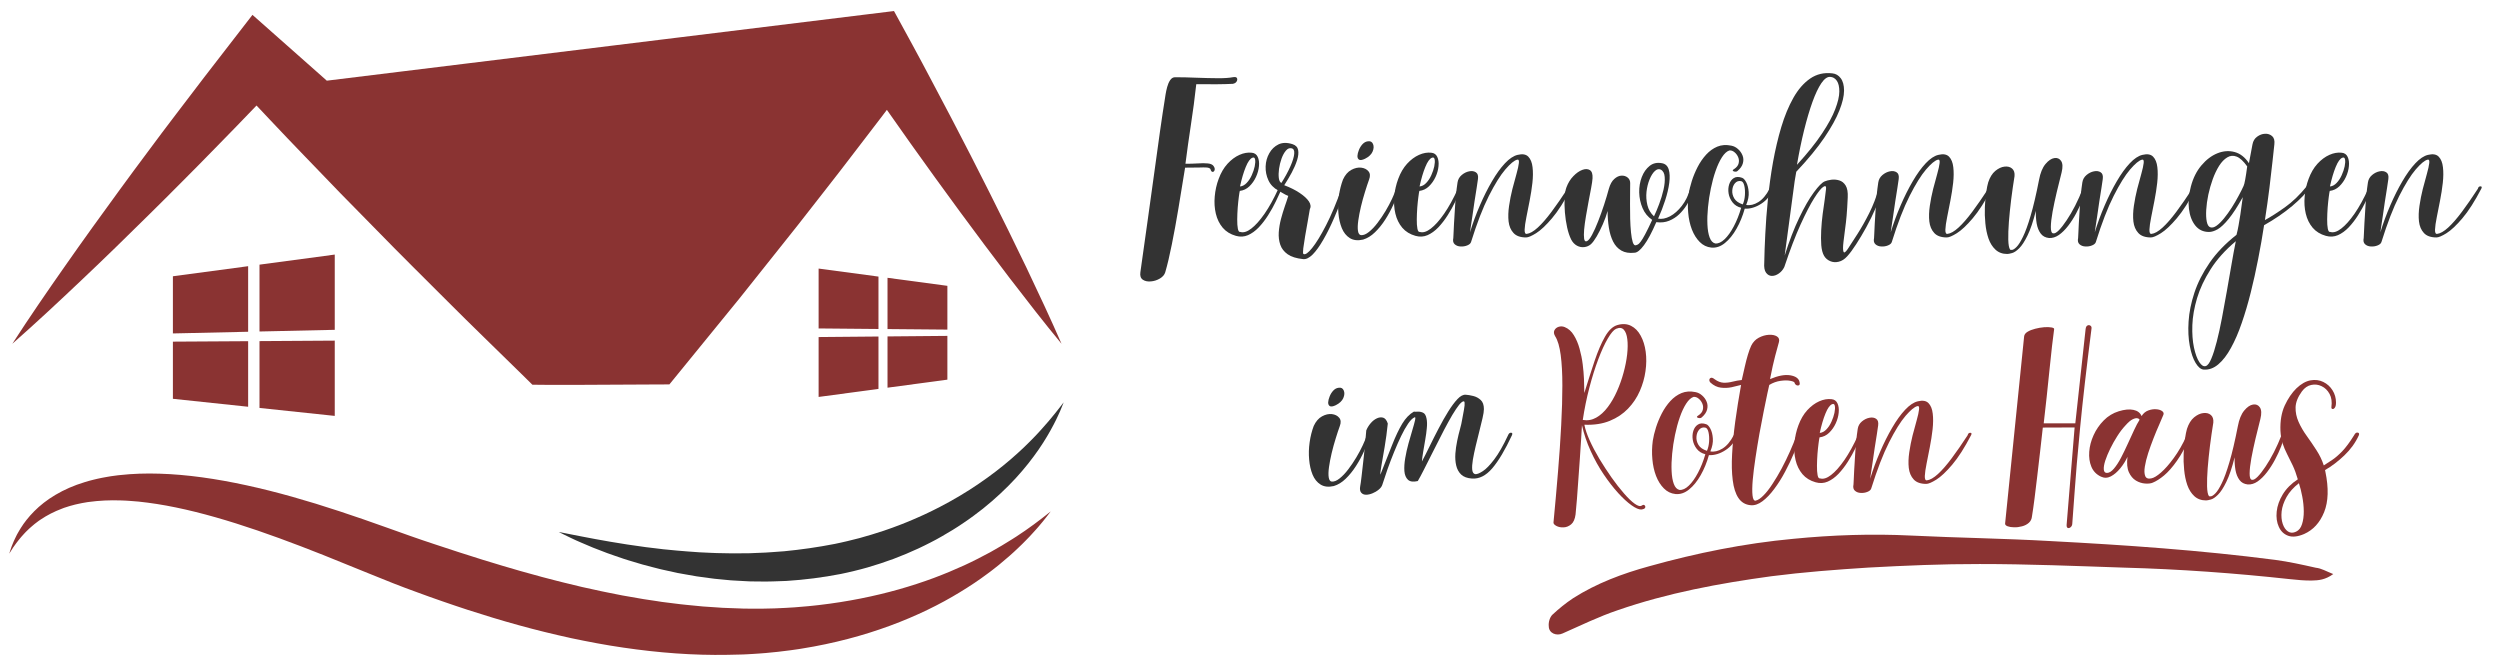
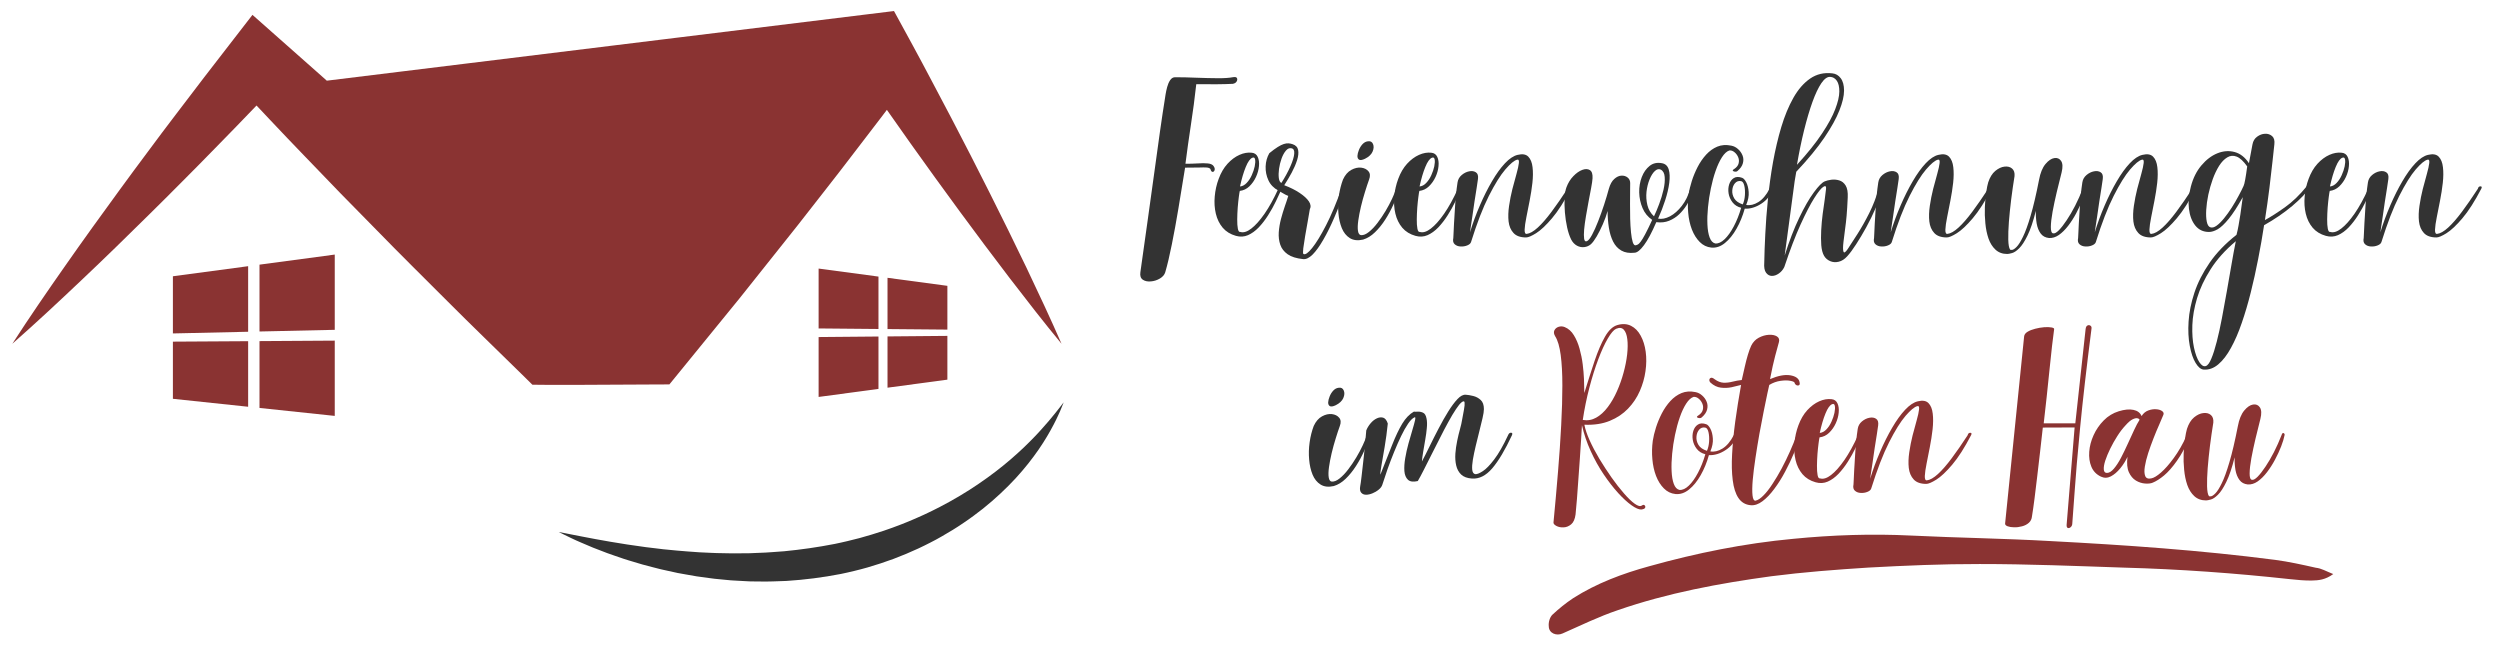
<svg xmlns="http://www.w3.org/2000/svg" width="750" zoomAndPan="magnify" viewBox="0 0 562.5 150" height="200" preserveAspectRatio="xMidYMid meet" version="1.2">
  <defs>
    <clipPath id="b68d410d39">
      <path d="M 2.043 2.477 L 239 2.477 L 239 87 L 2.043 87 Z M 2.043 2.477 " />
    </clipPath>
    <clipPath id="c97a56320b">
      <path d="M 58 76 L 76 76 L 76 93.895 L 58 93.895 Z M 58 76 " />
    </clipPath>
    <clipPath id="5104436b1e">
-       <path d="M 2.043 106 L 237 106 L 237 147.484 L 2.043 147.484 Z M 2.043 106 " />
-     </clipPath>
+       </clipPath>
    <clipPath id="06458e52a8">
      <path d="M 125 90.535 L 239.582 90.535 L 239.582 131 L 125 131 Z M 125 90.535 " />
    </clipPath>
    <clipPath id="51aacefa02">
      <path d="M 348 120 L 525 120 L 525 143 L 348 143 Z M 348 120 " />
    </clipPath>
    <clipPath id="938588908f">
      <path d="M 351.543 108.996 L 525.234 126.715 L 521.738 161.008 L 348.043 143.285 Z M 351.543 108.996 " />
    </clipPath>
    <clipPath id="37502c8752">
      <path d="M 351.543 108.996 L 525.234 126.715 L 521.738 161.008 L 348.043 143.285 Z M 351.543 108.996 " />
    </clipPath>
  </defs>
  <g id="455eb3191b">
    <g clip-rule="nonzero" clip-path="url(#b68d410d39)">
      <path style=" stroke:none;fill-rule:nonzero;fill:#8a3332;fill-opacity:1;" d="M 230.961 60.242 C 228.246 54.594 225.484 48.977 222.672 43.387 L 218.43 35.02 L 214.117 26.691 L 209.746 18.406 C 208.289 15.641 206.824 12.883 205.328 10.141 L 201.148 2.484 L 73.531 18.152 L 73.547 18.168 C 72.781 17.484 72.012 16.801 71.242 16.121 L 62.652 8.52 L 56.805 3.344 L 52.445 8.977 C 48.145 14.535 43.832 20.086 39.602 25.707 C 37.469 28.5 35.355 31.312 33.262 34.145 C 31.164 36.965 29.055 39.781 26.988 42.633 C 22.832 48.316 18.711 54.027 14.668 59.809 C 10.617 65.59 6.613 71.402 2.77 77.352 C 8.09 72.672 13.246 67.855 18.367 63 C 23.496 58.152 28.539 53.234 33.543 48.281 C 36.062 45.82 38.531 43.32 41.02 40.828 C 43.508 38.34 45.98 35.836 48.43 33.316 C 51.551 30.148 54.641 26.949 57.719 23.742 L 60.746 26.953 C 63.371 29.738 66.004 32.508 68.664 35.254 L 76.621 43.508 L 84.652 51.684 C 89.988 57.16 95.422 62.531 100.828 67.93 C 106.223 73.34 111.73 78.633 117.18 83.992 L 119.785 86.562 L 123.609 86.598 C 127.383 86.633 131.152 86.578 134.926 86.57 L 146.242 86.512 L 150.613 86.492 L 153.266 83.238 L 166.414 67.105 L 179.383 50.816 C 183.641 45.332 187.969 39.906 192.164 34.375 L 198.5 26.105 L 199.547 24.715 L 204.918 32.332 L 210.383 39.949 L 215.91 47.531 C 219.613 52.574 223.371 57.582 227.172 62.566 C 230.992 67.539 234.836 72.492 238.844 77.352 C 236.324 71.582 233.652 65.906 230.961 60.242 " />
    </g>
    <path style=" stroke:none;fill-rule:nonzero;fill:#8a3332;fill-opacity:1;" d="M 38.902 75.023 L 55.832 74.645 L 55.832 59.891 L 38.902 62.16 L 38.902 75.023 " />
    <g clip-rule="nonzero" clip-path="url(#c97a56320b)">
      <path style=" stroke:none;fill-rule:nonzero;fill:#8a3332;fill-opacity:1;" d="M 58.387 91.789 L 75.32 93.578 L 75.32 76.641 L 58.387 76.75 L 58.387 91.789 " />
    </g>
    <path style=" stroke:none;fill-rule:nonzero;fill:#8a3332;fill-opacity:1;" d="M 38.902 89.73 L 55.832 91.52 L 55.832 76.766 L 38.902 76.871 L 38.902 89.73 " />
    <path style=" stroke:none;fill-rule:nonzero;fill:#8a3332;fill-opacity:1;" d="M 58.387 74.586 L 75.32 74.211 L 75.32 57.277 L 58.387 59.547 L 58.387 74.586 " />
    <path style=" stroke:none;fill-rule:nonzero;fill:#8a3332;fill-opacity:1;" d="M 199.691 87.23 L 213.16 85.422 L 213.16 75.574 L 199.691 75.695 L 199.691 87.23 " />
    <path style=" stroke:none;fill-rule:nonzero;fill:#8a3332;fill-opacity:1;" d="M 184.188 89.312 L 197.656 87.504 L 197.656 75.715 L 184.188 75.836 L 184.188 89.312 " />
    <path style=" stroke:none;fill-rule:nonzero;fill:#8a3332;fill-opacity:1;" d="M 199.691 74.039 L 213.16 74.16 L 213.16 64.312 L 199.691 62.504 L 199.691 74.039 " />
    <path style=" stroke:none;fill-rule:nonzero;fill:#8a3332;fill-opacity:1;" d="M 184.188 73.898 L 197.656 74.023 L 197.656 62.234 L 184.188 60.426 L 184.188 73.898 " />
    <g clip-rule="nonzero" clip-path="url(#5104436b1e)">
      <path style=" stroke:none;fill-rule:nonzero;fill:#8a3332;fill-opacity:1;" d="M 2.074 124.57 C 2.074 124.57 2.152 124.332 2.301 123.875 C 2.379 123.648 2.469 123.367 2.586 123.031 C 2.719 122.699 2.875 122.316 3.055 121.879 C 3.141 121.656 3.254 121.434 3.367 121.199 C 3.484 120.961 3.605 120.711 3.73 120.449 C 3.766 120.383 3.797 120.316 3.832 120.25 C 3.867 120.184 3.906 120.121 3.941 120.055 C 4.02 119.922 4.098 119.785 4.176 119.648 C 4.254 119.512 4.336 119.367 4.422 119.227 C 4.504 119.082 4.59 118.934 4.688 118.793 C 5.422 117.613 6.406 116.336 7.691 115.039 C 8.973 113.746 10.574 112.465 12.488 111.336 C 14.398 110.203 16.617 109.215 19.066 108.48 C 19.375 108.387 19.684 108.297 19.996 108.203 C 20.309 108.113 20.625 108.039 20.945 107.957 C 21.586 107.789 22.238 107.656 22.902 107.516 C 23.234 107.441 23.566 107.391 23.906 107.332 C 24.242 107.273 24.582 107.207 24.926 107.156 C 25.27 107.109 25.617 107.062 25.965 107.016 C 26.137 106.992 26.312 106.969 26.488 106.945 C 26.664 106.926 26.84 106.906 27.016 106.891 C 29.844 106.578 32.824 106.477 35.902 106.578 C 42.074 106.762 48.652 107.711 55.441 109.188 C 62.23 110.66 69.242 112.676 76.344 115.02 C 78.117 115.605 79.902 116.203 81.688 116.824 C 83.465 117.449 85.254 118.082 87.051 118.715 C 88.84 119.355 90.629 120 92.406 120.621 C 93.301 120.934 94.18 121.242 95.055 121.539 C 95.961 121.844 96.871 122.145 97.777 122.449 C 99.629 123.07 101.422 123.652 103.242 124.246 C 104.148 124.547 105.07 124.828 105.988 125.117 C 106.906 125.406 107.824 125.699 108.742 125.992 C 109.664 126.27 110.586 126.551 111.508 126.828 L 112.891 127.25 L 114.277 127.656 C 115.199 127.926 116.125 128.195 117.051 128.465 C 117.977 128.734 118.906 128.977 119.832 129.234 L 121.223 129.617 L 121.918 129.812 L 122.613 129.992 C 123.543 130.234 124.473 130.473 125.398 130.715 C 125.863 130.832 126.328 130.961 126.793 131.066 L 128.188 131.402 C 129.117 131.625 130.043 131.852 130.973 132.078 C 131.902 132.277 132.828 132.48 133.758 132.684 C 134.223 132.789 134.688 132.891 135.148 132.992 C 135.613 133.102 136.074 133.184 136.539 133.277 C 137.465 133.461 138.391 133.648 139.316 133.832 L 140.008 133.969 L 140.703 134.09 C 141.168 134.172 141.629 134.25 142.09 134.332 C 143.012 134.492 143.934 134.668 144.855 134.812 C 145.773 134.953 146.695 135.09 147.609 135.223 C 148.07 135.297 148.527 135.367 148.984 135.438 C 149.441 135.5 149.898 135.551 150.355 135.609 C 151.27 135.723 152.184 135.836 153.09 135.949 C 153.547 136.012 154 136.051 154.453 136.094 C 154.906 136.137 155.359 136.184 155.812 136.227 C 156.262 136.27 156.715 136.316 157.164 136.359 L 157.84 136.426 L 158.18 136.457 L 158.516 136.48 C 159.414 136.539 160.312 136.602 161.203 136.66 C 161.648 136.691 162.098 136.723 162.539 136.754 C 162.984 136.781 163.426 136.789 163.871 136.805 C 164.758 136.836 165.641 136.871 166.52 136.902 C 166.738 136.91 166.957 136.918 167.18 136.93 L 167.258 136.93 C 167.297 136.934 167.219 136.934 167.293 136.934 L 167.465 136.938 L 167.805 136.938 C 168.262 136.945 168.715 136.949 169.168 136.953 C 169.633 136.965 170.043 136.953 170.465 136.953 C 170.891 136.949 171.312 136.949 171.73 136.945 C 172.586 136.93 173.445 136.91 174.297 136.887 C 175.145 136.844 175.992 136.82 176.832 136.77 C 177.254 136.742 177.672 136.719 178.094 136.691 C 178.301 136.68 178.508 136.668 178.719 136.656 C 178.926 136.641 179.133 136.621 179.34 136.605 C 180.172 136.539 181 136.484 181.816 136.395 C 182.227 136.352 182.637 136.312 183.043 136.27 C 183.449 136.238 183.855 136.18 184.258 136.137 C 190.719 135.387 196.777 134.152 202.27 132.598 C 205.016 131.816 207.625 130.965 210.074 130.055 C 212.52 129.141 214.812 128.176 216.945 127.203 C 219.074 126.227 221.02 125.211 222.82 124.242 C 224.594 123.242 226.223 122.297 227.652 121.375 C 228.012 121.148 228.363 120.926 228.703 120.707 C 229.039 120.488 229.363 120.262 229.676 120.051 C 229.992 119.836 230.301 119.633 230.598 119.434 C 230.895 119.23 231.168 119.027 231.441 118.836 C 231.711 118.641 231.973 118.453 232.223 118.273 C 232.348 118.184 232.473 118.098 232.594 118.012 C 232.711 117.922 232.824 117.836 232.938 117.75 C 233.391 117.41 233.805 117.102 234.172 116.824 C 234.547 116.551 234.859 116.289 235.141 116.07 C 235.414 115.852 235.648 115.668 235.836 115.52 C 236.215 115.223 236.41 115.07 236.41 115.07 C 236.41 115.07 236.258 115.266 235.969 115.648 C 235.82 115.84 235.641 116.074 235.422 116.355 C 235.207 116.637 234.953 116.965 234.652 117.32 C 234.352 117.676 234.02 118.074 233.648 118.516 C 233.469 118.738 233.266 118.961 233.055 119.191 C 232.844 119.422 232.625 119.664 232.398 119.914 C 232.168 120.164 231.934 120.434 231.684 120.695 C 231.43 120.957 231.164 121.227 230.895 121.508 C 230.621 121.785 230.34 122.074 230.047 122.367 C 229.75 122.656 229.441 122.949 229.125 123.254 C 227.863 124.477 226.395 125.754 224.75 127.105 C 224.332 127.434 223.906 127.77 223.473 128.113 C 223.254 128.281 223.031 128.453 222.809 128.625 C 222.582 128.793 222.352 128.965 222.121 129.133 C 221.656 129.473 221.188 129.824 220.699 130.168 C 220.207 130.504 219.707 130.848 219.199 131.199 C 217.148 132.57 214.902 133.945 212.465 135.277 C 210.023 136.609 207.387 137.883 204.57 139.078 C 198.941 141.469 192.594 143.508 185.707 144.953 C 184.848 145.145 183.98 145.309 183.102 145.469 C 182.227 145.641 181.34 145.777 180.449 145.926 C 180.227 145.961 180.004 146 179.781 146.035 C 179.559 146.066 179.332 146.098 179.105 146.133 C 178.656 146.195 178.207 146.262 177.754 146.324 C 176.848 146.449 175.938 146.547 175.016 146.66 C 174.098 146.758 173.176 146.848 172.238 146.934 C 171.762 146.973 171.285 147.008 170.809 147.043 C 170.332 147.078 169.84 147.117 169.398 147.137 C 168.945 147.164 168.492 147.188 168.039 147.215 L 167.699 147.23 L 167.527 147.242 C 167.543 147.242 167.406 147.246 167.387 147.246 L 167.301 147.25 C 167.062 147.258 166.828 147.262 166.59 147.27 C 165.641 147.293 164.684 147.316 163.727 147.336 C 156.062 147.48 148.156 146.879 140.254 145.715 C 136.293 145.148 132.348 144.391 128.406 143.562 C 124.48 142.691 120.555 141.742 116.684 140.664 C 112.805 139.602 108.973 138.422 105.18 137.199 C 103.285 136.574 101.406 135.949 99.531 135.293 C 97.66 134.633 95.762 133.984 93.969 133.305 C 93.051 132.969 92.133 132.629 91.219 132.293 C 90.285 131.938 89.355 131.59 88.449 131.227 C 86.633 130.508 84.855 129.789 83.098 129.074 C 79.586 127.641 76.148 126.238 72.766 124.891 C 66.004 122.207 59.449 119.773 53.164 117.789 C 46.883 115.809 40.875 114.27 35.285 113.395 C 33.887 113.168 32.52 113.008 31.18 112.859 C 30.512 112.805 29.848 112.73 29.195 112.699 C 28.867 112.676 28.543 112.656 28.219 112.637 C 27.898 112.625 27.578 112.609 27.258 112.598 C 24.707 112.504 22.305 112.629 20.078 112.93 C 19.938 112.949 19.797 112.969 19.66 112.984 C 19.523 113.008 19.387 113.031 19.25 113.055 C 18.977 113.105 18.707 113.152 18.441 113.195 C 18.172 113.242 17.914 113.309 17.648 113.363 C 17.391 113.422 17.129 113.469 16.875 113.535 C 16.621 113.605 16.371 113.672 16.125 113.738 C 16 113.77 15.875 113.805 15.754 113.836 C 15.633 113.875 15.512 113.914 15.391 113.949 C 15.148 114.027 14.91 114.102 14.676 114.18 L 14.496 114.234 L 14.324 114.297 C 14.211 114.344 14.098 114.387 13.984 114.43 C 12.164 115.105 10.566 115.949 9.207 116.859 C 9.039 116.973 8.867 117.082 8.703 117.199 C 8.543 117.32 8.387 117.438 8.234 117.555 C 8.078 117.676 7.926 117.789 7.773 117.906 C 7.621 118.02 7.488 118.148 7.348 118.266 C 7.207 118.387 7.07 118.508 6.934 118.621 C 6.797 118.742 6.656 118.852 6.539 118.973 C 6.289 119.219 6.047 119.453 5.812 119.68 C 5.695 119.789 5.586 119.91 5.484 120.027 C 5.379 120.145 5.273 120.258 5.172 120.371 C 5.07 120.48 4.973 120.59 4.875 120.699 C 4.777 120.805 4.68 120.914 4.598 121.023 C 4.422 121.238 4.254 121.449 4.094 121.645 C 3.934 121.844 3.777 122.027 3.652 122.219 C 3.387 122.59 3.148 122.918 2.945 123.203 C 2.754 123.5 2.598 123.754 2.469 123.957 C 2.211 124.359 2.074 124.57 2.074 124.57 " />
    </g>
    <g clip-rule="nonzero" clip-path="url(#06458e52a8)">
      <path style=" stroke:none;fill-rule:nonzero;fill:#333333;fill-opacity:1;" d="M 125.73 119.703 C 125.73 119.703 126.223 119.797 127.152 119.973 C 128.078 120.145 129.43 120.445 131.148 120.758 C 131.578 120.84 132.031 120.922 132.5 121.016 C 132.973 121.105 133.461 121.215 133.98 121.297 C 135.02 121.469 136.133 121.68 137.32 121.891 C 138.516 122.086 139.781 122.289 141.117 122.508 C 142.453 122.695 143.859 122.898 145.32 123.109 C 146.055 123.195 146.805 123.285 147.566 123.379 C 147.949 123.426 148.332 123.473 148.719 123.52 C 148.914 123.543 149.105 123.566 149.301 123.59 C 149.5 123.609 149.695 123.629 149.891 123.645 C 151.473 123.781 153.098 123.984 154.777 124.082 C 155.195 124.113 155.617 124.141 156.043 124.172 C 156.465 124.203 156.891 124.246 157.32 124.266 C 158.18 124.301 159.051 124.34 159.926 124.387 C 160.367 124.402 160.805 124.438 161.25 124.441 C 161.695 124.449 162.141 124.457 162.586 124.465 C 163.031 124.473 163.484 124.484 163.934 124.492 C 164.383 124.496 164.836 124.523 165.293 124.508 C 166.203 124.5 167.117 124.488 168.039 124.48 C 168.27 124.48 168.5 124.477 168.734 124.477 C 168.961 124.465 169.195 124.457 169.426 124.445 C 169.887 124.426 170.355 124.406 170.82 124.387 C 171.75 124.348 172.688 124.328 173.625 124.238 C 174.562 124.172 175.508 124.102 176.453 124.031 C 180.23 123.668 184.035 123.121 187.797 122.387 L 189.219 122.082 C 189.723 121.984 190.164 121.871 190.617 121.762 C 191.52 121.559 192.449 121.309 193.375 121.074 C 195.207 120.566 197.027 120.027 198.816 119.426 C 199.262 119.273 199.703 119.113 200.145 118.961 L 200.809 118.727 L 201.465 118.48 C 201.902 118.312 202.34 118.16 202.773 117.988 C 203.203 117.812 203.633 117.641 204.062 117.473 C 204.492 117.301 204.914 117.113 205.34 116.938 C 205.762 116.758 206.188 116.582 206.598 116.391 C 207.016 116.207 207.43 116.02 207.844 115.832 C 208.254 115.641 208.664 115.445 209.066 115.254 C 209.27 115.156 209.473 115.059 209.672 114.961 C 209.875 114.863 210.074 114.762 210.273 114.66 C 210.672 114.461 211.07 114.266 211.461 114.062 C 212.242 113.641 213.023 113.246 213.777 112.816 C 215.297 111.98 216.746 111.09 218.148 110.211 C 220.934 108.422 223.488 106.578 225.746 104.738 C 226.309 104.277 226.855 103.82 227.387 103.367 C 227.91 102.906 228.422 102.453 228.922 102.012 C 229.41 101.559 229.895 101.125 230.352 100.688 C 230.805 100.242 231.246 99.812 231.672 99.395 C 233.371 97.711 234.758 96.137 235.891 94.82 C 236.445 94.156 236.953 93.562 237.371 93.031 C 237.793 92.5 238.16 92.051 238.441 91.676 C 239.016 90.93 239.324 90.531 239.324 90.531 C 239.324 90.531 239.277 90.648 239.188 90.875 C 239.098 91.102 238.969 91.441 238.785 91.875 C 238.695 92.094 238.602 92.344 238.48 92.605 C 238.359 92.871 238.227 93.16 238.082 93.473 C 237.938 93.781 237.793 94.125 237.609 94.477 C 237.434 94.828 237.242 95.203 237.039 95.594 C 236.215 97.164 235.141 99.047 233.727 101.098 C 233.375 101.609 232.992 102.129 232.605 102.664 C 232.211 103.199 231.789 103.73 231.363 104.289 C 230.93 104.844 230.457 105.387 229.988 105.953 C 229.504 106.508 229.004 107.074 228.488 107.648 C 226.391 109.906 223.953 112.219 221.18 114.438 C 219.781 115.531 218.324 116.633 216.77 117.668 C 215.23 118.723 213.602 119.723 211.914 120.68 C 211.488 120.918 211.062 121.156 210.637 121.395 C 210.203 121.621 209.77 121.848 209.332 122.078 C 208.895 122.312 208.449 122.527 208.004 122.746 C 207.555 122.961 207.113 123.191 206.656 123.395 C 204.844 124.242 202.973 125.016 201.066 125.742 C 199.148 126.449 197.195 127.098 195.207 127.672 C 194.211 127.945 193.223 128.227 192.184 128.465 C 191.672 128.59 191.145 128.723 190.668 128.82 L 189.168 129.145 C 185.102 129.938 180.996 130.453 176.945 130.711 C 174.918 130.777 172.906 130.887 170.922 130.836 C 170.426 130.832 169.934 130.824 169.441 130.82 C 169.195 130.816 168.949 130.812 168.703 130.809 C 168.457 130.797 168.215 130.785 167.969 130.773 C 166.996 130.719 166.027 130.668 165.066 130.613 C 164.586 130.598 164.109 130.543 163.637 130.5 C 163.164 130.453 162.691 130.41 162.223 130.363 C 161.754 130.316 161.285 130.273 160.82 130.227 C 160.359 130.18 159.898 130.105 159.441 130.047 C 158.527 129.926 157.625 129.801 156.734 129.676 C 155.844 129.531 154.973 129.371 154.109 129.215 C 153.68 129.141 153.25 129.062 152.824 128.984 L 152.508 128.93 L 152.195 128.859 C 151.984 128.812 151.777 128.77 151.57 128.723 C 150.738 128.543 149.922 128.367 149.121 128.184 C 148.918 128.137 148.719 128.094 148.523 128.047 C 148.324 127.996 148.129 127.945 147.93 127.895 C 147.543 127.793 147.156 127.695 146.77 127.598 C 146.004 127.398 145.25 127.211 144.52 127.004 C 143.789 126.789 143.078 126.574 142.379 126.363 C 141.684 126.152 141 125.965 140.348 125.738 C 139.691 125.512 139.055 125.293 138.434 125.082 C 137.816 124.871 137.215 124.672 136.637 124.453 C 135.488 124.012 134.41 123.609 133.422 123.215 C 132.438 122.816 131.539 122.422 130.727 122.07 C 130.324 121.895 129.941 121.727 129.582 121.57 C 129.223 121.414 128.895 121.25 128.586 121.105 C 127.969 120.812 127.449 120.555 127.023 120.348 C 126.18 119.93 125.73 119.703 125.73 119.703 " />
    </g>
    <g clip-rule="nonzero" clip-path="url(#51aacefa02)">
      <g clip-rule="nonzero" clip-path="url(#938588908f)">
        <g clip-rule="nonzero" clip-path="url(#37502c8752)">
          <path style=" stroke:none;fill-rule:nonzero;fill:#8a3332;fill-opacity:1;" d="M 524.984 129.164 C 523.18 130.469 521.676 130.594 520.094 130.621 C 518.512 130.645 516.852 130.477 515.195 130.305 C 502.871 128.957 490.406 128.055 477.98 127.719 C 467.137 127.355 456.301 126.902 445.418 126.906 C 437.047 126.891 428.734 127.25 420.41 127.703 C 413.109 128.168 405.797 128.723 398.539 129.656 C 386.844 131.254 375.184 133.414 364 137.293 C 359.762 138.723 355.652 140.723 351.562 142.535 C 350.199 143.141 348.496 142.5 348.473 140.918 C 348.371 140.07 348.68 138.895 349.297 138.305 C 350.734 136.965 352.258 135.723 353.953 134.594 C 359.227 131.227 365.121 129.039 371.055 127.41 C 381.777 124.414 392.508 122.254 403.492 121.234 C 412.324 120.367 421.191 120.062 430.074 120.504 C 440.531 121.016 450.934 121.145 461.289 121.738 C 478.219 122.629 495.121 123.793 511.918 125.973 C 514.945 126.375 518.039 127.062 521.039 127.738 C 522.328 127.871 523.375 128.535 524.984 129.164 Z M 524.984 129.164 " />
        </g>
      </g>
    </g>
    <g style="fill:#333333;fill-opacity:1;">
      <g transform="translate(257.458, 53.269)">
        <path style="stroke:none" d="M -0.875 8 C -0.32 4.082 0.219 0.227 0.75 -3.562 C 1.289 -7.363 1.789 -10.969 2.25 -14.375 C 2.719 -17.789 3.148 -20.914 3.547 -23.75 C 3.953 -26.594 4.316 -29.016 4.641 -31.016 C 4.66 -31.172 4.711 -31.508 4.797 -32.031 C 4.879 -32.551 5 -33.102 5.156 -33.688 C 5.312 -34.281 5.535 -34.797 5.828 -35.234 C 6.129 -35.672 6.492 -35.891 6.922 -35.891 C 8.461 -35.891 10.078 -35.852 11.766 -35.781 C 13.461 -35.719 15.039 -35.68 16.5 -35.672 C 17.969 -35.66 19.102 -35.734 19.906 -35.891 C 20.438 -35.992 20.754 -35.926 20.859 -35.688 C 20.973 -35.445 20.941 -35.188 20.766 -34.906 C 20.586 -34.633 20.301 -34.469 19.906 -34.406 C 18.812 -34.352 17.598 -34.32 16.266 -34.312 C 14.93 -34.301 13.41 -34.305 11.703 -34.328 C 11.359 -31.211 10.957 -28.176 10.5 -25.219 C 10.051 -22.258 9.641 -19.328 9.266 -16.422 C 10.254 -16.422 11.18 -16.445 12.047 -16.5 C 12.91 -16.562 13.656 -16.562 14.281 -16.5 C 14.914 -16.445 15.352 -16.25 15.594 -15.906 C 15.832 -15.582 15.91 -15.281 15.828 -15 C 15.742 -14.727 15.594 -14.594 15.375 -14.594 C 15.164 -14.594 15 -14.816 14.875 -15.266 C 14.688 -15.453 14.406 -15.555 14.031 -15.578 C 13.656 -15.609 13.094 -15.609 12.344 -15.578 C 11.602 -15.555 10.551 -15.547 9.188 -15.547 C 8.688 -12.379 8.188 -9.32 7.688 -6.375 C 7.195 -3.426 6.703 -0.723 6.203 1.734 C 5.711 4.203 5.219 6.289 4.719 8 C 4.551 8.551 4.156 9.016 3.531 9.391 C 2.906 9.766 2.227 9.984 1.5 10.047 C 0.77 10.117 0.164 9.992 -0.312 9.672 C -0.801 9.348 -0.988 8.789 -0.875 8 Z M -0.875 8 " />
      </g>
    </g>
    <g style="fill:#333333;fill-opacity:1;">
      <g transform="translate(273.642, 53.269)">
        <path style="stroke:none" d="M 14.75 -10.797 C 14.375 -9.941 13.93 -8.992 13.422 -7.953 C 12.922 -6.91 12.344 -5.875 11.688 -4.844 C 11.039 -3.82 10.336 -2.91 9.578 -2.109 C 8.816 -1.316 8.008 -0.734 7.156 -0.359 C 6.301 0.016 5.395 0.066 4.438 -0.203 C 3.207 -0.547 2.219 -1.156 1.469 -2.031 C 0.727 -2.914 0.211 -3.969 -0.078 -5.188 C -0.367 -6.414 -0.453 -7.707 -0.328 -9.062 C -0.211 -10.426 0.082 -11.75 0.562 -13.031 C 1.062 -14.383 1.723 -15.516 2.547 -16.422 C 3.379 -17.328 4.273 -17.992 5.234 -18.422 C 6.191 -18.848 7.113 -19.008 8 -18.906 C 8.633 -18.852 9.082 -18.539 9.344 -17.969 C 9.613 -17.395 9.707 -16.703 9.625 -15.891 C 9.551 -15.078 9.328 -14.266 8.953 -13.453 C 8.578 -12.641 8.082 -11.938 7.469 -11.344 C 6.863 -10.758 6.145 -10.414 5.312 -10.312 C 5.258 -10.125 5.188 -9.676 5.094 -8.969 C 5 -8.258 4.914 -7.453 4.844 -6.547 C 4.781 -5.648 4.742 -4.773 4.734 -3.922 C 4.723 -3.066 4.77 -2.363 4.875 -1.812 C 4.977 -1.27 5.164 -1.023 5.438 -1.078 C 6.156 -0.867 6.977 -1.125 7.906 -1.844 C 8.844 -2.562 9.836 -3.676 10.891 -5.188 C 11.941 -6.707 12.973 -8.578 13.984 -10.797 C 14.172 -11.328 14.383 -11.551 14.625 -11.469 C 14.863 -11.383 14.906 -11.16 14.75 -10.797 Z M 5.359 -11.312 C 5.91 -11.363 6.41 -11.629 6.859 -12.109 C 7.316 -12.586 7.695 -13.164 8 -13.844 C 8.312 -14.531 8.535 -15.195 8.672 -15.844 C 8.805 -16.5 8.832 -17.02 8.75 -17.406 C 8.676 -17.789 8.477 -17.914 8.156 -17.781 C 7.645 -17.594 7.145 -16.898 6.656 -15.703 C 6.164 -14.504 5.734 -13.039 5.359 -11.312 Z M 5.359 -11.312 " />
      </g>
    </g>
    <g style="fill:#333333;fill-opacity:1;">
      <g transform="translate(287.548, 53.269)">
-         <path style="stroke:none" d="M 15.109 -10.797 C 14.359 -8.504 13.562 -6.383 12.719 -4.438 C 11.883 -2.488 11.047 -0.789 10.203 0.656 C 9.367 2.113 8.566 3.227 7.797 4 C 7.023 4.77 6.305 5.113 5.641 5.031 C 4.141 4.875 2.984 4.508 2.172 3.938 C 1.359 3.363 0.805 2.648 0.516 1.797 C 0.223 0.941 0.109 0.016 0.172 -0.984 C 0.242 -1.984 0.41 -2.988 0.672 -4 C 0.941 -5.008 1.234 -5.969 1.547 -6.875 C 1.867 -7.781 2.125 -8.551 2.312 -9.188 C 1.945 -9.32 1.551 -9.52 1.125 -9.781 C 0.695 -10.051 0.348 -10.254 0.078 -10.391 C -0.961 -10.953 -1.707 -11.723 -2.156 -12.703 C -2.613 -13.691 -2.82 -14.734 -2.781 -15.828 C -2.738 -16.922 -2.461 -17.91 -1.953 -18.797 C -1.453 -19.691 -0.766 -20.352 0.109 -20.781 C 0.992 -21.207 2.051 -21.223 3.281 -20.828 C 4 -20.586 4.414 -20.148 4.531 -19.516 C 4.656 -18.891 4.578 -18.129 4.297 -17.234 C 4.016 -16.348 3.613 -15.414 3.094 -14.438 C 2.57 -13.469 2.008 -12.52 1.406 -11.594 C 2.758 -11.082 3.914 -10.504 4.875 -9.859 C 5.832 -9.223 6.523 -8.586 6.953 -7.953 C 7.379 -7.316 7.445 -6.719 7.156 -6.156 C 7.051 -5.438 6.895 -4.531 6.688 -3.438 C 6.488 -2.344 6.297 -1.25 6.109 -0.156 C 5.922 0.938 5.781 1.859 5.688 2.609 C 5.602 3.367 5.613 3.789 5.719 3.875 C 6.113 4.113 6.766 3.672 7.672 2.547 C 8.578 1.43 9.625 -0.273 10.812 -2.578 C 12 -4.879 13.176 -7.68 14.344 -10.984 C 14.508 -11.359 14.711 -11.508 14.953 -11.438 C 15.191 -11.375 15.242 -11.16 15.109 -10.797 Z M 0.766 -12.109 C 1.641 -13.492 2.32 -14.754 2.812 -15.891 C 3.312 -17.023 3.594 -17.957 3.656 -18.688 C 3.719 -19.414 3.508 -19.82 3.031 -19.906 C 2.582 -20.008 2.164 -19.832 1.781 -19.375 C 1.395 -18.926 1.066 -18.328 0.797 -17.578 C 0.535 -16.836 0.348 -16.07 0.234 -15.281 C 0.129 -14.5 0.113 -13.805 0.188 -13.203 C 0.27 -12.609 0.461 -12.242 0.766 -12.109 Z M 0.766 -12.109 " />
+         <path style="stroke:none" d="M 15.109 -10.797 C 14.359 -8.504 13.562 -6.383 12.719 -4.438 C 11.883 -2.488 11.047 -0.789 10.203 0.656 C 9.367 2.113 8.566 3.227 7.797 4 C 7.023 4.77 6.305 5.113 5.641 5.031 C 4.141 4.875 2.984 4.508 2.172 3.938 C 1.359 3.363 0.805 2.648 0.516 1.797 C 0.223 0.941 0.109 0.016 0.172 -0.984 C 0.242 -1.984 0.41 -2.988 0.672 -4 C 0.941 -5.008 1.234 -5.969 1.547 -6.875 C 1.867 -7.781 2.125 -8.551 2.312 -9.188 C 1.945 -9.32 1.551 -9.52 1.125 -9.781 C 0.695 -10.051 0.348 -10.254 0.078 -10.391 C -0.961 -10.953 -1.707 -11.723 -2.156 -12.703 C -2.613 -13.691 -2.82 -14.734 -2.781 -15.828 C -2.738 -16.922 -2.461 -17.91 -1.953 -18.797 C 0.992 -21.207 2.051 -21.223 3.281 -20.828 C 4 -20.586 4.414 -20.148 4.531 -19.516 C 4.656 -18.891 4.578 -18.129 4.297 -17.234 C 4.016 -16.348 3.613 -15.414 3.094 -14.438 C 2.57 -13.469 2.008 -12.52 1.406 -11.594 C 2.758 -11.082 3.914 -10.504 4.875 -9.859 C 5.832 -9.223 6.523 -8.586 6.953 -7.953 C 7.379 -7.316 7.445 -6.719 7.156 -6.156 C 7.051 -5.438 6.895 -4.531 6.688 -3.438 C 6.488 -2.344 6.297 -1.25 6.109 -0.156 C 5.922 0.938 5.781 1.859 5.688 2.609 C 5.602 3.367 5.613 3.789 5.719 3.875 C 6.113 4.113 6.766 3.672 7.672 2.547 C 8.578 1.43 9.625 -0.273 10.812 -2.578 C 12 -4.879 13.176 -7.68 14.344 -10.984 C 14.508 -11.359 14.711 -11.508 14.953 -11.438 C 15.191 -11.375 15.242 -11.16 15.109 -10.797 Z M 0.766 -12.109 C 1.641 -13.492 2.32 -14.754 2.812 -15.891 C 3.312 -17.023 3.594 -17.957 3.656 -18.688 C 3.719 -19.414 3.508 -19.82 3.031 -19.906 C 2.582 -20.008 2.164 -19.832 1.781 -19.375 C 1.395 -18.926 1.066 -18.328 0.797 -17.578 C 0.535 -16.836 0.348 -16.07 0.234 -15.281 C 0.129 -14.5 0.113 -13.805 0.188 -13.203 C 0.27 -12.609 0.461 -12.242 0.766 -12.109 Z M 0.766 -12.109 " />
      </g>
    </g>
    <g style="fill:#333333;fill-opacity:1;">
      <g transform="translate(301.814, 53.269)">
        <path style="stroke:none" d="M 13.156 -10.828 C 12.75 -9.68 12.27 -8.5 11.719 -7.281 C 11.176 -6.07 10.551 -4.922 9.844 -3.828 C 9.145 -2.742 8.379 -1.801 7.547 -1 C 6.723 -0.195 5.832 0.348 4.875 0.641 C 3.676 0.91 2.68 0.797 1.891 0.297 C 1.109 -0.191 0.508 -0.938 0.094 -1.938 C -0.312 -2.938 -0.566 -4.066 -0.672 -5.328 C -0.785 -6.598 -0.75 -7.891 -0.562 -9.203 C -0.375 -10.523 -0.066 -11.75 0.359 -12.875 C 0.836 -13.906 1.461 -14.629 2.234 -15.047 C 3.004 -15.461 3.742 -15.629 4.453 -15.547 C 5.16 -15.461 5.707 -15.188 6.094 -14.719 C 6.477 -14.258 6.523 -13.645 6.234 -12.875 C 5.941 -12.07 5.629 -11.129 5.297 -10.047 C 4.961 -8.973 4.66 -7.875 4.391 -6.75 C 4.129 -5.633 3.93 -4.598 3.797 -3.641 C 3.66 -2.68 3.641 -1.898 3.734 -1.297 C 3.828 -0.703 4.062 -0.391 4.438 -0.359 C 4.969 -0.328 5.551 -0.566 6.188 -1.078 C 6.832 -1.586 7.473 -2.258 8.109 -3.094 C 8.754 -3.938 9.363 -4.836 9.938 -5.797 C 10.508 -6.754 11 -7.676 11.406 -8.562 C 11.82 -9.457 12.125 -10.203 12.312 -10.797 C 12.445 -11.109 12.648 -11.285 12.922 -11.328 C 13.203 -11.367 13.281 -11.203 13.156 -10.828 Z M 5.312 -17.547 C 4.695 -17.254 4.254 -17.188 3.984 -17.344 C 3.723 -17.508 3.598 -17.789 3.609 -18.188 C 3.629 -18.582 3.738 -19.023 3.938 -19.516 C 4.133 -20.016 4.406 -20.453 4.75 -20.828 C 5.102 -21.203 5.492 -21.414 5.922 -21.469 C 6.504 -21.57 6.898 -21.375 7.109 -20.875 C 7.328 -20.383 7.297 -19.812 7.016 -19.156 C 6.734 -18.508 6.164 -17.973 5.312 -17.547 Z M 5.312 -17.547 " />
      </g>
    </g>
    <g style="fill:#333333;fill-opacity:1;">
      <g transform="translate(314.042, 53.269)">
        <path style="stroke:none" d="M 14.75 -10.797 C 14.375 -9.941 13.93 -8.992 13.422 -7.953 C 12.922 -6.91 12.344 -5.875 11.688 -4.844 C 11.039 -3.82 10.336 -2.91 9.578 -2.109 C 8.816 -1.316 8.008 -0.734 7.156 -0.359 C 6.301 0.016 5.395 0.066 4.438 -0.203 C 3.207 -0.547 2.219 -1.156 1.469 -2.031 C 0.727 -2.914 0.211 -3.969 -0.078 -5.188 C -0.367 -6.414 -0.453 -7.707 -0.328 -9.062 C -0.211 -10.426 0.082 -11.75 0.562 -13.031 C 1.062 -14.383 1.723 -15.516 2.547 -16.422 C 3.379 -17.328 4.273 -17.992 5.234 -18.422 C 6.191 -18.848 7.113 -19.008 8 -18.906 C 8.633 -18.852 9.082 -18.539 9.344 -17.969 C 9.613 -17.395 9.707 -16.703 9.625 -15.891 C 9.551 -15.078 9.328 -14.266 8.953 -13.453 C 8.578 -12.641 8.082 -11.938 7.469 -11.344 C 6.863 -10.758 6.145 -10.414 5.312 -10.312 C 5.258 -10.125 5.188 -9.676 5.094 -8.969 C 5 -8.258 4.914 -7.453 4.844 -6.547 C 4.781 -5.648 4.742 -4.773 4.734 -3.922 C 4.723 -3.066 4.77 -2.363 4.875 -1.812 C 4.977 -1.27 5.164 -1.023 5.438 -1.078 C 6.156 -0.867 6.977 -1.125 7.906 -1.844 C 8.844 -2.562 9.836 -3.676 10.891 -5.188 C 11.941 -6.707 12.973 -8.578 13.984 -10.797 C 14.172 -11.328 14.383 -11.551 14.625 -11.469 C 14.863 -11.383 14.906 -11.16 14.75 -10.797 Z M 5.359 -11.312 C 5.91 -11.363 6.41 -11.629 6.859 -12.109 C 7.316 -12.586 7.695 -13.164 8 -13.844 C 8.312 -14.531 8.535 -15.195 8.672 -15.844 C 8.805 -16.5 8.832 -17.02 8.75 -17.406 C 8.676 -17.789 8.477 -17.914 8.156 -17.781 C 7.645 -17.594 7.145 -16.898 6.656 -15.703 C 6.164 -14.504 5.734 -13.039 5.359 -11.312 Z M 5.359 -11.312 " />
      </g>
    </g>
    <g style="fill:#333333;fill-opacity:1;">
      <g transform="translate(327.948, 53.269)">
        <path style="stroke:none" d="M 25.5 -10.797 C 24.031 -7.973 22.613 -5.758 21.25 -4.156 C 19.895 -2.562 18.703 -1.441 17.672 -0.797 C 16.648 -0.16 15.898 0.156 15.422 0.156 C 14.148 0.156 13.207 -0.176 12.594 -0.844 C 11.977 -1.508 11.609 -2.375 11.484 -3.438 C 11.367 -4.5 11.406 -5.672 11.594 -6.953 C 11.781 -8.234 12.031 -9.5 12.344 -10.75 C 12.664 -12 12.973 -13.133 13.266 -14.156 C 13.555 -15.188 13.734 -15.992 13.797 -16.578 C 13.867 -17.172 13.742 -17.426 13.422 -17.344 C 12.766 -17.188 11.875 -16.453 10.75 -15.141 C 9.633 -13.836 8.398 -11.852 7.047 -9.188 C 5.703 -6.531 4.363 -3.066 3.031 1.203 C 2.926 1.516 2.641 1.766 2.172 1.953 C 1.711 2.141 1.211 2.219 0.672 2.188 C 0.141 2.164 -0.297 2 -0.641 1.688 C -0.984 1.383 -1.086 0.914 -0.953 0.281 C -0.953 0.25 -0.938 -0.055 -0.906 -0.641 C -0.883 -1.223 -0.848 -1.988 -0.797 -2.938 C -0.742 -3.883 -0.68 -4.914 -0.609 -6.031 C -0.547 -7.156 -0.461 -8.254 -0.359 -9.328 C -0.254 -10.41 -0.133 -11.379 0 -12.234 C 0.102 -12.898 0.414 -13.453 0.938 -13.891 C 1.457 -14.328 2.016 -14.602 2.609 -14.719 C 3.211 -14.844 3.719 -14.77 4.125 -14.5 C 4.539 -14.238 4.695 -13.734 4.594 -12.984 C 4.539 -12.555 4.441 -11.883 4.297 -10.969 C 4.148 -10.051 3.988 -9.031 3.812 -7.906 C 3.645 -6.789 3.488 -5.711 3.344 -4.672 C 3.195 -3.641 3.066 -2.773 2.953 -2.078 C 2.848 -1.391 2.797 -1.031 2.797 -1 C 3.43 -3.07 4.176 -5.094 5.031 -7.062 C 5.883 -9.039 6.789 -10.848 7.75 -12.484 C 8.707 -14.129 9.68 -15.477 10.672 -16.531 C 11.66 -17.582 12.609 -18.211 13.516 -18.422 C 14.598 -18.691 15.398 -18.555 15.922 -18.016 C 16.441 -17.484 16.758 -16.695 16.875 -15.656 C 17 -14.625 16.988 -13.445 16.844 -12.125 C 16.695 -10.812 16.488 -9.473 16.219 -8.109 C 15.957 -6.754 15.711 -5.508 15.484 -4.375 C 15.254 -3.238 15.125 -2.32 15.094 -1.625 C 15.07 -0.938 15.223 -0.609 15.547 -0.641 C 16.266 -0.723 17.098 -1.195 18.047 -2.062 C 18.992 -2.926 20.023 -4.109 21.141 -5.609 C 22.266 -7.117 23.461 -8.848 24.734 -10.797 C 24.816 -11.16 25.008 -11.344 25.312 -11.344 C 25.625 -11.344 25.688 -11.16 25.5 -10.797 Z M 25.5 -10.797 " />
      </g>
    </g>
    <g style="fill:#333333;fill-opacity:1;">
      <g transform="translate(352.524, 53.269)">
        <path style="stroke:none" d="M 15.266 3.594 C 14.066 3.727 13.07 3.566 12.281 3.109 C 11.5 2.66 10.879 1.984 10.422 1.078 C 9.973 0.172 9.656 -0.875 9.469 -2.062 C 9.281 -3.25 9.188 -4.492 9.188 -5.797 C 8.926 -4.836 8.566 -3.844 8.109 -2.812 C 7.66 -1.789 7.203 -0.879 6.734 -0.078 C 6.266 0.723 5.832 1.305 5.438 1.672 C 5.008 2.047 4.508 2.266 3.938 2.328 C 3.363 2.398 2.812 2.289 2.281 2 C 1.75 1.707 1.32 1.254 1 0.641 C 0.625 -0.109 0.316 -1.023 0.078 -2.109 C -0.16 -3.203 -0.328 -4.328 -0.422 -5.484 C -0.516 -6.648 -0.535 -7.734 -0.484 -8.734 C -0.43 -9.734 -0.297 -10.523 -0.078 -11.109 C 0.297 -12.117 0.816 -12.961 1.484 -13.641 C 2.148 -14.328 2.82 -14.797 3.5 -15.047 C 4.176 -15.297 4.738 -15.281 5.188 -15 C 5.645 -14.727 5.848 -14.113 5.797 -13.156 C 5.766 -12.645 5.66 -11.922 5.484 -10.984 C 5.316 -10.055 5.125 -9.039 4.906 -7.938 C 4.695 -6.832 4.5 -5.723 4.312 -4.609 C 4.125 -3.504 3.988 -2.504 3.906 -1.609 C 3.832 -0.723 3.832 -0.035 3.906 0.453 C 3.988 0.953 4.191 1.133 4.516 1 C 4.859 0.863 5.25 0.383 5.688 -0.438 C 6.133 -1.258 6.586 -2.266 7.047 -3.453 C 7.516 -4.641 7.961 -5.883 8.391 -7.188 C 8.816 -8.5 9.176 -9.703 9.469 -10.797 C 9.758 -11.805 10.164 -12.539 10.688 -13 C 11.207 -13.469 11.738 -13.719 12.281 -13.75 C 12.832 -13.781 13.301 -13.641 13.688 -13.328 C 14.07 -13.023 14.266 -12.609 14.266 -12.078 C 14.266 -11.703 14.258 -11.094 14.25 -10.25 C 14.238 -9.414 14.234 -8.453 14.234 -7.359 C 14.234 -6.266 14.242 -5.16 14.266 -4.047 C 14.297 -2.941 14.359 -1.922 14.453 -0.984 C 14.547 -0.055 14.676 0.676 14.844 1.219 C 15.02 1.758 15.254 1.992 15.547 1.922 C 15.68 1.891 15.828 1.832 15.984 1.75 C 16.148 1.676 16.363 1.461 16.625 1.109 C 16.895 0.766 17.234 0.207 17.641 -0.562 C 18.055 -1.332 18.582 -2.41 19.219 -3.797 C 18.238 -4.461 17.516 -5.348 17.047 -6.453 C 16.578 -7.555 16.328 -8.727 16.297 -9.969 C 16.273 -11.207 16.469 -12.359 16.875 -13.422 C 17.289 -14.492 17.879 -15.332 18.641 -15.938 C 19.398 -16.551 20.328 -16.754 21.422 -16.547 C 22.191 -16.41 22.695 -15.941 22.938 -15.141 C 23.176 -14.348 23.219 -13.344 23.062 -12.125 C 22.906 -10.914 22.598 -9.609 22.141 -8.203 C 21.691 -6.805 21.16 -5.43 20.547 -4.078 C 21.367 -3.922 22.258 -4.094 23.219 -4.594 C 24.176 -5.102 25.066 -5.891 25.891 -6.953 C 26.723 -8.016 27.352 -9.305 27.781 -10.828 C 27.969 -11.359 28.172 -11.555 28.391 -11.422 C 28.617 -11.297 28.695 -11.086 28.625 -10.797 C 28.508 -10.391 28.316 -9.852 28.047 -9.188 C 27.785 -8.52 27.422 -7.82 26.953 -7.094 C 26.492 -6.363 25.938 -5.68 25.281 -5.047 C 24.625 -4.422 23.867 -3.938 23.016 -3.594 C 22.172 -3.25 21.211 -3.145 20.141 -3.281 C 19.129 -0.938 18.207 0.785 17.375 1.891 C 16.551 3.004 15.848 3.57 15.266 3.594 Z M 21.141 -15.109 C 20.711 -15.316 20.27 -15.207 19.812 -14.781 C 19.363 -14.363 18.969 -13.734 18.625 -12.891 C 18.281 -12.047 18.051 -11.117 17.938 -10.109 C 17.832 -9.098 17.898 -8.098 18.141 -7.109 C 18.379 -6.129 18.875 -5.289 19.625 -4.594 C 20 -5.363 20.383 -6.281 20.781 -7.344 C 21.188 -8.414 21.516 -9.5 21.766 -10.594 C 22.016 -11.688 22.102 -12.645 22.031 -13.469 C 21.969 -14.289 21.672 -14.836 21.141 -15.109 Z M 21.141 -15.109 " />
      </g>
    </g>
    <g style="fill:#333333;fill-opacity:1;">
      <g transform="translate(380.296, 53.269)">
        <path style="stroke:none" d="M 5.641 1.516 C 6.328 1.566 7.031 1.242 7.75 0.547 C 8.469 -0.141 9.156 -1.102 9.812 -2.344 C 10.469 -3.582 11.02 -4.973 11.469 -6.516 C 10.645 -6.723 10 -7.129 9.531 -7.734 C 9.062 -8.336 8.766 -9.004 8.641 -9.734 C 8.523 -10.461 8.566 -11.145 8.766 -11.781 C 8.973 -12.426 9.32 -12.898 9.812 -13.203 C 10.301 -13.516 10.922 -13.535 11.672 -13.266 C 11.992 -13.16 12.305 -12.82 12.609 -12.25 C 12.91 -11.676 13.094 -10.945 13.156 -10.062 C 13.227 -9.188 13.039 -8.219 12.594 -7.156 C 13.469 -7 14.379 -7.211 15.328 -7.797 C 16.273 -8.379 17.117 -9.379 17.859 -10.797 C 18.129 -11.297 18.383 -11.477 18.625 -11.344 C 18.863 -11.219 18.891 -11.035 18.703 -10.797 C 18.141 -9.359 17.238 -8.238 16 -7.438 C 14.77 -6.633 13.523 -6.258 12.266 -6.312 C 11.816 -4.688 11.203 -3.188 10.422 -1.812 C 9.648 -0.445 8.781 0.625 7.812 1.406 C 6.844 2.195 5.82 2.539 4.75 2.438 C 3.738 2.332 2.867 1.91 2.141 1.172 C 1.41 0.441 0.82 -0.492 0.375 -1.641 C -0.062 -2.785 -0.336 -4.039 -0.453 -5.406 C -0.578 -6.781 -0.547 -8.16 -0.359 -9.547 C -0.223 -10.453 0.016 -11.445 0.359 -12.531 C 0.703 -13.613 1.141 -14.672 1.672 -15.703 C 2.211 -16.742 2.852 -17.672 3.594 -18.484 C 4.344 -19.297 5.18 -19.895 6.109 -20.281 C 7.047 -20.664 8.086 -20.738 9.234 -20.5 C 9.797 -20.395 10.301 -20.141 10.75 -19.734 C 11.207 -19.336 11.547 -18.863 11.766 -18.312 C 11.992 -17.77 12.023 -17.188 11.859 -16.562 C 11.703 -15.938 11.289 -15.344 10.625 -14.781 C 10.52 -14.676 10.348 -14.629 10.109 -14.641 C 9.867 -14.66 9.703 -14.723 9.609 -14.828 C 9.516 -14.93 9.602 -15.066 9.875 -15.234 C 10.438 -15.598 10.773 -16.02 10.891 -16.5 C 11.016 -16.977 10.984 -17.441 10.797 -17.891 C 10.609 -18.348 10.332 -18.723 9.969 -19.016 C 9.613 -19.316 9.234 -19.453 8.828 -19.422 C 8.242 -19.234 7.688 -18.727 7.156 -17.906 C 6.625 -17.082 6.145 -16.055 5.719 -14.828 C 5.289 -13.598 4.93 -12.273 4.641 -10.859 C 4.348 -9.453 4.133 -8.039 4 -6.625 C 3.863 -5.219 3.82 -3.922 3.875 -2.734 C 3.926 -1.547 4.094 -0.578 4.375 0.172 C 4.656 0.93 5.078 1.379 5.641 1.516 Z M 11.438 -12.516 C 10.895 -12.617 10.441 -12.461 10.078 -12.047 C 9.723 -11.641 9.52 -11.113 9.469 -10.469 C 9.414 -9.832 9.566 -9.211 9.922 -8.609 C 10.285 -8.016 10.922 -7.57 11.828 -7.281 C 12.098 -7.883 12.258 -8.578 12.312 -9.359 C 12.363 -10.148 12.316 -10.859 12.172 -11.484 C 12.023 -12.117 11.781 -12.461 11.438 -12.516 Z M 11.438 -12.516 " />
      </g>
    </g>
    <g style="fill:#333333;fill-opacity:1;">
      <g transform="translate(398.239, 53.269)">
        <path style="stroke:none" d="M 5.562 -12.516 L 3.312 4.234 C 4.332 0.984 5.422 -1.844 6.578 -4.25 C 7.734 -6.664 8.832 -8.578 9.875 -9.984 C 10.914 -11.398 11.738 -12.227 12.344 -12.469 C 12.719 -12.625 13.195 -12.742 13.781 -12.828 C 14.375 -12.91 14.969 -12.863 15.562 -12.688 C 16.164 -12.52 16.656 -12.133 17.031 -11.531 C 17.406 -10.926 17.562 -10.023 17.5 -8.828 C 17.426 -7.18 17.344 -5.82 17.25 -4.75 C 17.156 -3.688 17.047 -2.723 16.922 -1.859 C 16.805 -0.992 16.68 0 16.547 1.125 C 16.41 2.27 16.41 3.016 16.547 3.359 C 16.68 3.703 17 3.504 17.5 2.766 C 18.094 1.879 18.828 0.742 19.703 -0.641 C 20.586 -2.023 21.469 -3.586 22.344 -5.328 C 23.219 -7.078 23.922 -8.898 24.453 -10.797 C 24.586 -11.297 24.742 -11.578 24.922 -11.641 C 25.098 -11.711 25.238 -11.656 25.344 -11.469 C 25.445 -11.281 25.457 -11.055 25.375 -10.797 C 24.977 -9.43 24.453 -7.992 23.797 -6.484 C 23.148 -4.984 22.438 -3.523 21.656 -2.109 C 20.883 -0.703 20.125 0.57 19.375 1.719 C 18.633 2.863 17.973 3.754 17.391 4.391 C 16.797 5.055 16.148 5.469 15.453 5.625 C 14.766 5.789 14.129 5.742 13.547 5.484 C 12.961 5.234 12.508 4.844 12.188 4.312 C 11.844 3.727 11.629 2.922 11.547 1.891 C 11.473 0.867 11.469 -0.242 11.531 -1.453 C 11.594 -2.672 11.703 -3.883 11.859 -5.094 C 12.023 -6.312 12.18 -7.414 12.328 -8.406 C 12.473 -9.406 12.57 -10.203 12.625 -10.797 C 12.676 -11.398 12.461 -11.539 11.984 -11.219 C 11.504 -10.906 10.828 -10.055 9.953 -8.672 C 9.078 -7.285 8.055 -5.316 6.891 -2.766 C 5.734 -0.223 4.516 2.961 3.234 6.797 C 2.941 7.41 2.531 7.898 2 8.266 C 1.469 8.641 0.941 8.82 0.422 8.812 C -0.098 8.801 -0.531 8.562 -0.875 8.094 C -1.227 7.625 -1.363 6.859 -1.281 5.797 C -1.25 3.953 -1.172 1.805 -1.047 -0.641 C -0.93 -3.086 -0.734 -5.695 -0.453 -8.469 C -0.18 -11.238 0.195 -14.008 0.688 -16.781 C 1.188 -19.551 1.805 -22.18 2.547 -24.672 C 3.297 -27.172 4.203 -29.363 5.266 -31.25 C 6.336 -33.145 7.598 -34.594 9.047 -35.594 C 10.504 -36.594 12.164 -36.984 14.031 -36.766 C 14.801 -36.691 15.43 -36.328 15.922 -35.672 C 16.422 -35.016 16.672 -34.082 16.672 -32.875 C 16.672 -31.664 16.32 -30.18 15.625 -28.422 C 14.938 -26.66 13.812 -24.625 12.25 -22.312 C 10.688 -20.008 8.578 -17.445 5.922 -14.625 Z M 6.078 -16.188 C 8.441 -18.77 10.316 -21.109 11.703 -23.203 C 13.098 -25.297 14.094 -27.129 14.688 -28.703 C 15.289 -30.273 15.598 -31.594 15.609 -32.656 C 15.617 -33.719 15.43 -34.531 15.047 -35.094 C 14.66 -35.656 14.16 -35.945 13.547 -35.969 C 12.91 -36.02 12.25 -35.547 11.562 -34.547 C 10.883 -33.547 10.219 -32.141 9.562 -30.328 C 8.914 -28.523 8.289 -26.414 7.688 -24 C 7.094 -21.594 6.555 -18.988 6.078 -16.188 Z M 6.078 -16.188 " />
      </g>
    </g>
    <g style="fill:#333333;fill-opacity:1;">
      <g transform="translate(422.615, 53.269)">
        <path style="stroke:none" d="M 25.5 -10.797 C 24.031 -7.973 22.613 -5.758 21.25 -4.156 C 19.895 -2.562 18.703 -1.441 17.672 -0.797 C 16.648 -0.16 15.898 0.156 15.422 0.156 C 14.148 0.156 13.207 -0.176 12.594 -0.844 C 11.977 -1.508 11.609 -2.375 11.484 -3.438 C 11.367 -4.5 11.406 -5.672 11.594 -6.953 C 11.781 -8.234 12.031 -9.5 12.344 -10.75 C 12.664 -12 12.973 -13.133 13.266 -14.156 C 13.555 -15.188 13.734 -15.992 13.797 -16.578 C 13.867 -17.172 13.742 -17.426 13.422 -17.344 C 12.766 -17.188 11.875 -16.453 10.75 -15.141 C 9.633 -13.836 8.398 -11.852 7.047 -9.188 C 5.703 -6.531 4.363 -3.066 3.031 1.203 C 2.926 1.516 2.641 1.766 2.172 1.953 C 1.711 2.141 1.211 2.219 0.672 2.188 C 0.141 2.164 -0.297 2 -0.641 1.688 C -0.984 1.383 -1.086 0.914 -0.953 0.281 C -0.953 0.25 -0.938 -0.055 -0.906 -0.641 C -0.883 -1.223 -0.848 -1.988 -0.797 -2.938 C -0.742 -3.883 -0.68 -4.914 -0.609 -6.031 C -0.547 -7.156 -0.461 -8.254 -0.359 -9.328 C -0.254 -10.41 -0.133 -11.379 0 -12.234 C 0.102 -12.898 0.414 -13.453 0.938 -13.891 C 1.457 -14.328 2.016 -14.602 2.609 -14.719 C 3.211 -14.844 3.719 -14.77 4.125 -14.5 C 4.539 -14.238 4.695 -13.734 4.594 -12.984 C 4.539 -12.555 4.441 -11.883 4.297 -10.969 C 4.148 -10.051 3.988 -9.031 3.812 -7.906 C 3.645 -6.789 3.488 -5.711 3.344 -4.672 C 3.195 -3.641 3.066 -2.773 2.953 -2.078 C 2.848 -1.391 2.797 -1.031 2.797 -1 C 3.43 -3.07 4.176 -5.094 5.031 -7.062 C 5.883 -9.039 6.789 -10.848 7.75 -12.484 C 8.707 -14.129 9.68 -15.477 10.672 -16.531 C 11.66 -17.582 12.609 -18.211 13.516 -18.422 C 14.598 -18.691 15.398 -18.555 15.922 -18.016 C 16.441 -17.484 16.758 -16.695 16.875 -15.656 C 17 -14.625 16.988 -13.445 16.844 -12.125 C 16.695 -10.812 16.488 -9.473 16.219 -8.109 C 15.957 -6.754 15.711 -5.508 15.484 -4.375 C 15.254 -3.238 15.125 -2.32 15.094 -1.625 C 15.07 -0.938 15.223 -0.609 15.547 -0.641 C 16.266 -0.723 17.098 -1.195 18.047 -2.062 C 18.992 -2.926 20.023 -4.109 21.141 -5.609 C 22.266 -7.117 23.461 -8.848 24.734 -10.797 C 24.816 -11.16 25.008 -11.344 25.312 -11.344 C 25.625 -11.344 25.688 -11.16 25.5 -10.797 Z M 25.5 -10.797 " />
      </g>
    </g>
    <g style="fill:#333333;fill-opacity:1;">
      <g transform="translate(447.19, 53.269)">
        <path style="stroke:none" d="M 22.109 -10.797 C 21.973 -10.098 21.719 -9.258 21.344 -8.281 C 20.969 -7.312 20.504 -6.312 19.953 -5.281 C 19.41 -4.258 18.805 -3.316 18.141 -2.453 C 17.473 -1.586 16.773 -0.898 16.047 -0.391 C 15.316 0.109 14.578 0.332 13.828 0.281 C 13.023 0.195 12.406 -0.133 11.969 -0.719 C 11.531 -1.301 11.227 -2.051 11.062 -2.969 C 10.906 -3.895 10.844 -4.848 10.875 -5.828 C 10.281 -3.461 9.656 -1.613 9 -0.281 C 8.352 1.051 7.727 2.008 7.125 2.594 C 6.531 3.188 5.992 3.547 5.516 3.672 C 5.035 3.805 4.676 3.875 4.438 3.875 C 3.375 3.875 2.492 3.551 1.797 2.906 C 1.109 2.27 0.582 1.43 0.219 0.391 C -0.133 -0.641 -0.367 -1.773 -0.484 -3.016 C -0.609 -4.254 -0.645 -5.477 -0.594 -6.688 C -0.539 -7.906 -0.441 -9.004 -0.297 -9.984 C -0.148 -10.973 0 -11.723 0.156 -12.234 C 0.531 -13.379 1.062 -14.238 1.75 -14.812 C 2.445 -15.383 3.141 -15.707 3.828 -15.781 C 4.523 -15.863 5.094 -15.719 5.531 -15.344 C 5.969 -14.969 6.148 -14.395 6.078 -13.625 C 5.805 -11.945 5.555 -10.211 5.328 -8.422 C 5.109 -6.641 4.938 -4.957 4.812 -3.375 C 4.695 -1.789 4.648 -0.441 4.672 0.672 C 4.703 1.797 4.836 2.531 5.078 2.875 C 5.129 2.957 5.281 2.984 5.531 2.953 C 5.789 2.93 6.129 2.707 6.547 2.281 C 6.973 1.852 7.453 1.094 7.984 0 C 8.523 -1.094 9.098 -2.672 9.703 -4.734 C 10.316 -6.797 10.945 -9.484 11.594 -12.797 C 11.883 -14.359 12.363 -15.539 13.031 -16.344 C 13.695 -17.145 14.363 -17.598 15.031 -17.703 C 15.695 -17.805 16.207 -17.586 16.562 -17.047 C 16.926 -16.504 16.961 -15.645 16.672 -14.469 C 16.316 -13.082 15.953 -11.609 15.578 -10.047 C 15.211 -8.492 14.898 -7.023 14.641 -5.641 C 14.391 -4.254 14.258 -3.113 14.25 -2.219 C 14.238 -1.32 14.406 -0.836 14.75 -0.766 C 15.07 -0.68 15.504 -0.91 16.047 -1.453 C 16.586 -2.004 17.176 -2.758 17.812 -3.719 C 18.457 -4.676 19.094 -5.766 19.719 -6.984 C 20.344 -8.211 20.91 -9.484 21.422 -10.797 C 21.555 -11.223 21.719 -11.379 21.906 -11.266 C 22.094 -11.16 22.16 -11.004 22.109 -10.797 Z M 22.109 -10.797 " />
      </g>
    </g>
    <g style="fill:#333333;fill-opacity:1;">
      <g transform="translate(468.529, 53.269)">
        <path style="stroke:none" d="M 25.5 -10.797 C 24.031 -7.973 22.613 -5.758 21.25 -4.156 C 19.895 -2.562 18.703 -1.441 17.672 -0.797 C 16.648 -0.16 15.898 0.156 15.422 0.156 C 14.148 0.156 13.207 -0.176 12.594 -0.844 C 11.977 -1.508 11.609 -2.375 11.484 -3.438 C 11.367 -4.5 11.406 -5.672 11.594 -6.953 C 11.781 -8.234 12.031 -9.5 12.344 -10.75 C 12.664 -12 12.973 -13.133 13.266 -14.156 C 13.555 -15.188 13.734 -15.992 13.797 -16.578 C 13.867 -17.172 13.742 -17.426 13.422 -17.344 C 12.766 -17.188 11.875 -16.453 10.75 -15.141 C 9.633 -13.836 8.398 -11.852 7.047 -9.188 C 5.703 -6.531 4.363 -3.066 3.031 1.203 C 2.926 1.516 2.641 1.766 2.172 1.953 C 1.711 2.141 1.211 2.219 0.672 2.188 C 0.141 2.164 -0.297 2 -0.641 1.688 C -0.984 1.383 -1.086 0.914 -0.953 0.281 C -0.953 0.25 -0.938 -0.055 -0.906 -0.641 C -0.883 -1.223 -0.848 -1.988 -0.797 -2.938 C -0.742 -3.883 -0.68 -4.914 -0.609 -6.031 C -0.547 -7.156 -0.461 -8.254 -0.359 -9.328 C -0.254 -10.41 -0.133 -11.379 0 -12.234 C 0.102 -12.898 0.414 -13.453 0.938 -13.891 C 1.457 -14.328 2.016 -14.602 2.609 -14.719 C 3.211 -14.844 3.719 -14.77 4.125 -14.5 C 4.539 -14.238 4.695 -13.734 4.594 -12.984 C 4.539 -12.555 4.441 -11.883 4.297 -10.969 C 4.148 -10.051 3.988 -9.031 3.812 -7.906 C 3.645 -6.789 3.488 -5.711 3.344 -4.672 C 3.195 -3.641 3.066 -2.773 2.953 -2.078 C 2.848 -1.391 2.797 -1.031 2.797 -1 C 3.43 -3.07 4.176 -5.094 5.031 -7.062 C 5.883 -9.039 6.789 -10.848 7.75 -12.484 C 8.707 -14.129 9.68 -15.477 10.672 -16.531 C 11.66 -17.582 12.609 -18.211 13.516 -18.422 C 14.598 -18.691 15.398 -18.555 15.922 -18.016 C 16.441 -17.484 16.758 -16.695 16.875 -15.656 C 17 -14.625 16.988 -13.445 16.844 -12.125 C 16.695 -10.812 16.488 -9.473 16.219 -8.109 C 15.957 -6.754 15.711 -5.508 15.484 -4.375 C 15.254 -3.238 15.125 -2.32 15.094 -1.625 C 15.07 -0.938 15.223 -0.609 15.547 -0.641 C 16.266 -0.723 17.098 -1.195 18.047 -2.062 C 18.992 -2.926 20.023 -4.109 21.141 -5.609 C 22.266 -7.117 23.461 -8.848 24.734 -10.797 C 24.816 -11.16 25.008 -11.344 25.312 -11.344 C 25.625 -11.344 25.688 -11.16 25.5 -10.797 Z M 25.5 -10.797 " />
      </g>
    </g>
    <g style="fill:#333333;fill-opacity:1;">
      <g transform="translate(493.105, 53.269)">
        <path style="stroke:none" d="M 26.781 -11.266 C 25.875 -9.93 24.492 -8.484 22.641 -6.922 C 20.785 -5.367 18.676 -3.926 16.312 -2.594 C 15.938 -0.113 15.492 2.414 14.984 5 C 14.484 7.582 13.926 10.098 13.312 12.547 C 12.695 15.004 12.02 17.297 11.281 19.422 C 10.551 21.555 9.742 23.422 8.859 25.016 C 7.984 26.617 7.031 27.852 6 28.719 C 4.977 29.582 3.883 29.973 2.719 29.891 C 2.082 29.836 1.477 29.336 0.906 28.391 C 0.332 27.453 -0.102 26.172 -0.406 24.547 C -0.719 22.922 -0.805 21.086 -0.672 19.047 C -0.547 17.004 -0.109 14.848 0.641 12.578 C 1.391 10.316 2.531 8.07 4.062 5.844 C 5.594 3.625 7.609 1.531 10.109 -0.438 C 10.297 -1.156 10.445 -1.844 10.562 -2.5 C 10.688 -3.156 10.82 -3.973 10.969 -4.953 C 11.113 -5.941 11.297 -7.258 11.516 -8.906 C 10.336 -6.781 9.281 -5.148 8.344 -4.016 C 7.414 -2.879 6.594 -2.102 5.875 -1.688 C 5.156 -1.281 4.504 -1.078 3.922 -1.078 C 2.641 -1.078 1.613 -1.555 0.844 -2.516 C 0.07 -3.473 -0.406 -4.734 -0.594 -6.297 C -0.781 -7.859 -0.633 -9.531 -0.156 -11.312 C 0.344 -13.207 1.133 -14.789 2.219 -16.062 C 3.301 -17.344 4.5 -18.25 5.812 -18.781 C 7.133 -19.312 8.426 -19.406 9.688 -19.062 C 10.957 -18.719 12.031 -17.879 12.906 -16.547 L 13.703 -20.781 C 13.836 -21.531 14.188 -22.109 14.75 -22.516 C 15.312 -22.93 15.906 -23.148 16.531 -23.172 C 17.156 -23.203 17.688 -23.023 18.125 -22.641 C 18.562 -22.254 18.727 -21.633 18.625 -20.781 C 18.539 -19.977 18.406 -18.734 18.219 -17.047 C 18.039 -15.359 17.812 -13.375 17.531 -11.094 C 17.25 -8.812 16.906 -6.363 16.5 -3.75 C 17.781 -4.445 19.281 -5.406 21 -6.625 C 22.719 -7.852 24.363 -9.441 25.938 -11.391 C 26.156 -11.629 26.398 -11.75 26.672 -11.75 C 26.953 -11.75 26.988 -11.586 26.781 -11.266 Z M 9.953 1 C 7.578 3 5.691 5.098 4.297 7.297 C 2.898 9.492 1.879 11.664 1.234 13.812 C 0.598 15.957 0.242 17.984 0.172 19.891 C 0.109 21.797 0.227 23.469 0.531 24.906 C 0.844 26.344 1.242 27.441 1.734 28.203 C 2.234 28.961 2.723 29.258 3.203 29.094 C 3.629 28.957 4.047 28.395 4.453 27.406 C 4.867 26.426 5.273 25.148 5.672 23.578 C 6.078 22.004 6.461 20.25 6.828 18.312 C 7.203 16.383 7.566 14.391 7.922 12.328 C 8.285 10.266 8.633 8.258 8.969 6.312 C 9.301 4.363 9.629 2.594 9.953 1 Z M 4.234 -2.125 C 4.641 -1.988 5.109 -2.113 5.641 -2.5 C 6.172 -2.883 6.727 -3.438 7.312 -4.156 C 7.895 -4.875 8.469 -5.672 9.031 -6.547 C 9.594 -7.43 10.102 -8.305 10.562 -9.172 C 11.031 -10.035 11.41 -10.789 11.703 -11.438 C 11.816 -11.676 11.938 -12.145 12.062 -12.844 C 12.195 -13.551 12.348 -14.547 12.516 -15.828 C 11.68 -17.004 10.891 -17.738 10.141 -18.031 C 9.398 -18.32 8.695 -18.266 8.031 -17.859 C 7.363 -17.461 6.754 -16.832 6.203 -15.969 C 5.66 -15.102 5.18 -14.102 4.766 -12.969 C 4.359 -11.832 4.023 -10.664 3.766 -9.469 C 3.516 -8.27 3.359 -7.133 3.297 -6.062 C 3.234 -5 3.273 -4.109 3.422 -3.391 C 3.566 -2.672 3.836 -2.25 4.234 -2.125 Z M 4.234 -2.125 " />
      </g>
    </g>
    <g style="fill:#333333;fill-opacity:1;">
      <g transform="translate(518.879, 53.269)">
        <path style="stroke:none" d="M 14.75 -10.797 C 14.375 -9.941 13.93 -8.992 13.422 -7.953 C 12.922 -6.91 12.344 -5.875 11.688 -4.844 C 11.039 -3.82 10.336 -2.91 9.578 -2.109 C 8.816 -1.316 8.008 -0.734 7.156 -0.359 C 6.301 0.016 5.395 0.066 4.438 -0.203 C 3.207 -0.547 2.219 -1.156 1.469 -2.031 C 0.727 -2.914 0.211 -3.969 -0.078 -5.188 C -0.367 -6.414 -0.453 -7.707 -0.328 -9.062 C -0.211 -10.426 0.082 -11.75 0.562 -13.031 C 1.062 -14.383 1.723 -15.516 2.547 -16.422 C 3.379 -17.328 4.273 -17.992 5.234 -18.422 C 6.191 -18.848 7.113 -19.008 8 -18.906 C 8.633 -18.852 9.082 -18.539 9.344 -17.969 C 9.613 -17.395 9.707 -16.703 9.625 -15.891 C 9.551 -15.078 9.328 -14.266 8.953 -13.453 C 8.578 -12.641 8.082 -11.938 7.469 -11.344 C 6.863 -10.758 6.145 -10.414 5.312 -10.312 C 5.258 -10.125 5.188 -9.676 5.094 -8.969 C 5 -8.258 4.914 -7.453 4.844 -6.547 C 4.781 -5.648 4.742 -4.773 4.734 -3.922 C 4.723 -3.066 4.77 -2.363 4.875 -1.812 C 4.977 -1.27 5.164 -1.023 5.438 -1.078 C 6.156 -0.867 6.977 -1.125 7.906 -1.844 C 8.844 -2.562 9.836 -3.676 10.891 -5.188 C 11.941 -6.707 12.973 -8.578 13.984 -10.797 C 14.172 -11.328 14.383 -11.551 14.625 -11.469 C 14.863 -11.383 14.906 -11.16 14.75 -10.797 Z M 5.359 -11.312 C 5.91 -11.363 6.41 -11.629 6.859 -12.109 C 7.316 -12.586 7.695 -13.164 8 -13.844 C 8.312 -14.531 8.535 -15.195 8.672 -15.844 C 8.805 -16.5 8.832 -17.02 8.75 -17.406 C 8.676 -17.789 8.477 -17.914 8.156 -17.781 C 7.645 -17.594 7.145 -16.898 6.656 -15.703 C 6.164 -14.504 5.734 -13.039 5.359 -11.312 Z M 5.359 -11.312 " />
      </g>
    </g>
    <g style="fill:#333333;fill-opacity:1;">
      <g transform="translate(532.786, 53.269)">
        <path style="stroke:none" d="M 25.5 -10.797 C 24.031 -7.973 22.613 -5.758 21.25 -4.156 C 19.895 -2.562 18.703 -1.441 17.672 -0.797 C 16.648 -0.16 15.898 0.156 15.422 0.156 C 14.148 0.156 13.207 -0.176 12.594 -0.844 C 11.977 -1.508 11.609 -2.375 11.484 -3.438 C 11.367 -4.5 11.406 -5.672 11.594 -6.953 C 11.781 -8.234 12.031 -9.5 12.344 -10.75 C 12.664 -12 12.973 -13.133 13.266 -14.156 C 13.555 -15.188 13.734 -15.992 13.797 -16.578 C 13.867 -17.172 13.742 -17.426 13.422 -17.344 C 12.766 -17.188 11.875 -16.453 10.75 -15.141 C 9.633 -13.836 8.398 -11.852 7.047 -9.188 C 5.703 -6.531 4.363 -3.066 3.031 1.203 C 2.926 1.516 2.641 1.766 2.172 1.953 C 1.711 2.141 1.211 2.219 0.672 2.188 C 0.141 2.164 -0.297 2 -0.641 1.688 C -0.984 1.383 -1.086 0.914 -0.953 0.281 C -0.953 0.25 -0.938 -0.055 -0.906 -0.641 C -0.883 -1.223 -0.848 -1.988 -0.797 -2.938 C -0.742 -3.883 -0.68 -4.914 -0.609 -6.031 C -0.547 -7.156 -0.461 -8.254 -0.359 -9.328 C -0.254 -10.41 -0.133 -11.379 0 -12.234 C 0.102 -12.898 0.414 -13.453 0.938 -13.891 C 1.457 -14.328 2.016 -14.602 2.609 -14.719 C 3.211 -14.844 3.719 -14.77 4.125 -14.5 C 4.539 -14.238 4.695 -13.734 4.594 -12.984 C 4.539 -12.555 4.441 -11.883 4.297 -10.969 C 4.148 -10.051 3.988 -9.031 3.812 -7.906 C 3.645 -6.789 3.488 -5.711 3.344 -4.672 C 3.195 -3.641 3.066 -2.773 2.953 -2.078 C 2.848 -1.391 2.797 -1.031 2.797 -1 C 3.43 -3.07 4.176 -5.094 5.031 -7.062 C 5.883 -9.039 6.789 -10.848 7.75 -12.484 C 8.707 -14.129 9.68 -15.477 10.672 -16.531 C 11.66 -17.582 12.609 -18.211 13.516 -18.422 C 14.598 -18.691 15.398 -18.555 15.922 -18.016 C 16.441 -17.484 16.758 -16.695 16.875 -15.656 C 17 -14.625 16.988 -13.445 16.844 -12.125 C 16.695 -10.812 16.488 -9.473 16.219 -8.109 C 15.957 -6.754 15.711 -5.508 15.484 -4.375 C 15.254 -3.238 15.125 -2.32 15.094 -1.625 C 15.07 -0.938 15.223 -0.609 15.547 -0.641 C 16.266 -0.723 17.098 -1.195 18.047 -2.062 C 18.992 -2.926 20.023 -4.109 21.141 -5.609 C 22.266 -7.117 23.461 -8.848 24.734 -10.797 C 24.816 -11.16 25.008 -11.344 25.312 -11.344 C 25.625 -11.344 25.688 -11.16 25.5 -10.797 Z M 25.5 -10.797 " />
      </g>
    </g>
    <g style="fill:#333333;fill-opacity:1;">
      <g transform="translate(285.23, 108.72)">
        <path style="stroke:none" d="" />
      </g>
    </g>
    <g style="fill:#333333;fill-opacity:1;">
      <g transform="translate(295.229, 108.72)">
        <path style="stroke:none" d="M 13.156 -10.828 C 12.75 -9.68 12.27 -8.5 11.719 -7.281 C 11.176 -6.07 10.551 -4.922 9.844 -3.828 C 9.145 -2.742 8.379 -1.801 7.547 -1 C 6.723 -0.195 5.832 0.348 4.875 0.641 C 3.676 0.91 2.68 0.797 1.891 0.297 C 1.109 -0.191 0.508 -0.938 0.094 -1.938 C -0.312 -2.938 -0.566 -4.066 -0.672 -5.328 C -0.785 -6.598 -0.75 -7.891 -0.562 -9.203 C -0.375 -10.523 -0.066 -11.75 0.359 -12.875 C 0.836 -13.906 1.461 -14.629 2.234 -15.047 C 3.004 -15.461 3.742 -15.629 4.453 -15.547 C 5.16 -15.461 5.707 -15.188 6.094 -14.719 C 6.477 -14.258 6.523 -13.645 6.234 -12.875 C 5.941 -12.07 5.629 -11.129 5.297 -10.047 C 4.961 -8.973 4.66 -7.875 4.391 -6.75 C 4.129 -5.633 3.93 -4.598 3.797 -3.641 C 3.66 -2.68 3.641 -1.898 3.734 -1.297 C 3.828 -0.703 4.062 -0.391 4.438 -0.359 C 4.969 -0.328 5.551 -0.566 6.188 -1.078 C 6.832 -1.586 7.473 -2.258 8.109 -3.094 C 8.754 -3.938 9.363 -4.836 9.938 -5.797 C 10.508 -6.754 11 -7.676 11.406 -8.562 C 11.82 -9.457 12.125 -10.203 12.312 -10.797 C 12.445 -11.109 12.648 -11.285 12.922 -11.328 C 13.203 -11.367 13.281 -11.203 13.156 -10.828 Z M 5.312 -17.547 C 4.695 -17.254 4.254 -17.188 3.984 -17.344 C 3.723 -17.508 3.598 -17.789 3.609 -18.188 C 3.629 -18.582 3.738 -19.023 3.938 -19.516 C 4.133 -20.016 4.406 -20.453 4.75 -20.828 C 5.102 -21.203 5.492 -21.414 5.922 -21.469 C 6.504 -21.57 6.898 -21.375 7.109 -20.875 C 7.328 -20.383 7.297 -19.812 7.016 -19.156 C 6.734 -18.508 6.164 -17.973 5.312 -17.547 Z M 5.312 -17.547 " />
      </g>
    </g>
    <g style="fill:#333333;fill-opacity:1;">
      <g transform="translate(307.457, 108.72)">
        <path style="stroke:none" d="M 32.734 -10.797 C 31.191 -7.484 29.711 -5 28.297 -3.344 C 26.879 -1.695 25.359 -0.93 23.734 -1.047 C 22.672 -1.117 21.859 -1.422 21.297 -1.953 C 20.742 -2.492 20.375 -3.172 20.188 -3.984 C 20 -4.797 19.938 -5.68 20 -6.641 C 20.07 -7.598 20.207 -8.555 20.406 -9.516 C 20.602 -10.473 20.816 -11.363 21.047 -12.188 C 21.273 -13.008 21.426 -13.676 21.5 -14.188 C 21.664 -15.039 21.812 -15.828 21.938 -16.547 C 22.07 -17.266 22.117 -17.797 22.078 -18.141 C 22.035 -18.492 21.816 -18.52 21.422 -18.219 C 21.078 -17.957 20.645 -17.43 20.125 -16.641 C 19.602 -15.859 19.035 -14.906 18.422 -13.781 C 17.805 -12.664 17.18 -11.473 16.547 -10.203 C 15.91 -8.941 15.273 -7.691 14.641 -6.453 C 14.016 -5.211 13.438 -4.066 12.906 -3.016 C 12.375 -1.961 11.922 -1.117 11.547 -0.484 C 10.535 -0.242 9.797 -0.344 9.328 -0.781 C 8.867 -1.219 8.602 -1.863 8.531 -2.719 C 8.469 -3.57 8.531 -4.547 8.719 -5.641 C 8.906 -6.734 9.148 -7.832 9.453 -8.938 C 9.754 -10.039 10.047 -11.051 10.328 -11.969 C 10.609 -12.883 10.805 -13.609 10.922 -14.141 C 11.047 -14.68 11.016 -14.91 10.828 -14.828 C 10.379 -14.641 9.895 -14.164 9.375 -13.406 C 8.852 -12.645 8.328 -11.711 7.797 -10.609 C 7.266 -9.504 6.738 -8.312 6.219 -7.031 C 5.695 -5.75 5.207 -4.469 4.75 -3.188 C 4.301 -1.914 3.906 -0.734 3.562 0.359 C 3.445 0.734 3.18 1.094 2.766 1.438 C 2.359 1.781 1.895 2.055 1.375 2.266 C 0.852 2.484 0.363 2.594 -0.094 2.594 C -0.562 2.594 -0.926 2.438 -1.188 2.125 C -1.457 1.82 -1.531 1.328 -1.406 0.641 C -1.344 0.367 -1.238 -0.383 -1.094 -1.625 C -0.945 -2.863 -0.773 -4.383 -0.578 -6.188 C -0.379 -8 -0.203 -9.895 -0.047 -11.875 C 0.172 -12.426 0.492 -12.957 0.922 -13.469 C 1.348 -13.977 1.82 -14.352 2.344 -14.594 C 2.863 -14.832 3.344 -14.879 3.781 -14.734 C 4.219 -14.586 4.555 -14.148 4.797 -13.422 C 4.609 -11.586 4.375 -9.844 4.094 -8.188 C 3.812 -6.539 3.57 -5.156 3.375 -4.031 C 3.176 -2.914 3.094 -2.211 3.125 -1.922 C 4.133 -4.473 5.02 -6.707 5.781 -8.625 C 6.539 -10.551 7.297 -12.141 8.047 -13.391 C 8.805 -14.641 9.68 -15.547 10.672 -16.109 C 10.828 -16.078 11.102 -16.07 11.5 -16.094 C 11.906 -16.125 12.305 -16.051 12.703 -15.875 C 13.109 -15.707 13.379 -15.266 13.516 -14.547 C 13.641 -13.961 13.66 -13.25 13.578 -12.406 C 13.504 -11.57 13.383 -10.691 13.219 -9.766 C 13.062 -8.848 12.91 -7.961 12.766 -7.109 C 12.617 -6.254 12.52 -5.508 12.469 -4.875 C 13 -5.863 13.582 -7.016 14.219 -8.328 C 14.863 -9.648 15.539 -10.988 16.25 -12.344 C 16.957 -13.707 17.672 -14.969 18.391 -16.125 C 19.109 -17.281 19.801 -18.211 20.469 -18.922 C 21.133 -19.629 21.758 -19.957 22.344 -19.906 C 22.82 -19.875 23.379 -19.781 24.016 -19.625 C 24.66 -19.469 25.223 -19.164 25.703 -18.719 C 26.18 -18.281 26.422 -17.598 26.422 -16.672 C 26.422 -16.191 26.316 -15.508 26.109 -14.625 C 25.91 -13.75 25.672 -12.766 25.391 -11.672 C 25.117 -10.578 24.848 -9.477 24.578 -8.375 C 24.316 -7.27 24.102 -6.242 23.938 -5.297 C 23.781 -4.348 23.734 -3.582 23.797 -3 C 23.867 -2.414 24.102 -2.094 24.5 -2.031 C 24.895 -2.008 25.457 -2.238 26.188 -2.719 C 26.926 -3.195 27.781 -4.078 28.75 -5.359 C 29.727 -6.641 30.766 -8.453 31.859 -10.797 C 32.016 -11.191 32.238 -11.379 32.531 -11.359 C 32.82 -11.348 32.891 -11.16 32.734 -10.797 Z M 32.734 -10.797 " />
      </g>
    </g>
    <g style="fill:#333333;fill-opacity:1;">
      <g transform="translate(339.305, 108.72)">
        <path style="stroke:none" d="" />
      </g>
    </g>
    <g style="fill:#8a3332;fill-opacity:1;">
      <g transform="translate(349.298, 108.72)">
        <path style="stroke:none" d="M 5.203 7.031 C 5.066 8.07 4.738 8.812 4.219 9.25 C 3.695 9.688 3.129 9.914 2.516 9.938 C 1.898 9.969 1.363 9.863 0.906 9.625 C 0.457 9.383 0.234 9.133 0.234 8.875 C 0.609 4.977 0.945 1.18 1.25 -2.516 C 1.562 -6.223 1.801 -9.723 1.969 -13.016 C 2.145 -16.305 2.234 -19.297 2.234 -21.984 C 2.234 -24.672 2.109 -26.957 1.859 -28.844 C 1.609 -30.738 1.203 -32.129 0.641 -33.016 C 0.316 -33.547 0.25 -34.004 0.438 -34.391 C 0.625 -34.773 0.941 -35.039 1.391 -35.188 C 1.848 -35.332 2.305 -35.312 2.766 -35.125 C 3.609 -34.781 4.297 -34.164 4.828 -33.281 C 5.367 -32.406 5.797 -31.395 6.109 -30.25 C 6.43 -29.102 6.664 -27.938 6.812 -26.75 C 6.957 -25.57 7.051 -24.484 7.094 -23.484 C 7.133 -22.484 7.156 -21.688 7.156 -21.094 C 7.156 -20.508 7.164 -20.258 7.188 -20.344 C 7.988 -22.926 8.754 -25.316 9.484 -27.516 C 10.223 -29.711 11.004 -31.531 11.828 -32.969 C 12.648 -34.406 13.57 -35.273 14.594 -35.578 C 15.758 -35.922 16.789 -35.863 17.688 -35.406 C 18.582 -34.957 19.305 -34.219 19.859 -33.188 C 20.422 -32.164 20.797 -30.961 20.984 -29.578 C 21.172 -28.191 21.156 -26.738 20.938 -25.219 C 20.727 -23.695 20.301 -22.203 19.656 -20.734 C 19.02 -19.273 18.141 -17.957 17.016 -16.781 C 15.898 -15.613 14.531 -14.695 12.906 -14.031 C 11.281 -13.363 9.375 -13.07 7.188 -13.156 C 7.375 -12.164 7.766 -11.004 8.359 -9.672 C 8.961 -8.336 9.695 -6.941 10.562 -5.484 C 11.438 -4.035 12.352 -2.629 13.312 -1.266 C 14.27 0.086 15.203 1.281 16.109 2.312 C 17.016 3.352 17.816 4.125 18.516 4.625 C 19.223 5.133 19.754 5.27 20.109 5.031 C 20.367 4.844 20.578 4.82 20.734 4.969 C 20.898 5.125 20.941 5.305 20.859 5.516 C 20.785 5.723 20.492 5.859 19.984 5.922 C 19.453 5.941 18.723 5.625 17.797 4.969 C 16.879 4.32 15.875 3.398 14.781 2.203 C 13.695 1.004 12.613 -0.391 11.531 -1.984 C 10.445 -3.586 9.473 -5.336 8.609 -7.234 C 7.742 -9.129 7.086 -11.07 6.641 -13.062 C 6.586 -12.102 6.52 -10.957 6.438 -9.625 C 6.352 -8.301 6.258 -6.867 6.156 -5.328 C 6.051 -3.797 5.941 -2.27 5.828 -0.75 C 5.723 0.758 5.617 2.191 5.516 3.547 C 5.41 4.91 5.305 6.07 5.203 7.031 Z M 14.312 -34.734 C 13.781 -34.492 13.16 -33.766 12.453 -32.547 C 11.742 -31.336 11.031 -29.781 10.312 -27.875 C 9.594 -25.969 8.926 -23.844 8.312 -21.5 C 7.695 -19.156 7.203 -16.734 6.828 -14.234 C 7.898 -14.047 8.906 -14.219 9.844 -14.75 C 10.789 -15.281 11.656 -16.066 12.438 -17.109 C 13.227 -18.148 13.922 -19.344 14.516 -20.688 C 15.117 -22.031 15.613 -23.422 16 -24.859 C 16.395 -26.297 16.664 -27.672 16.812 -28.984 C 16.957 -30.305 16.969 -31.453 16.844 -32.422 C 16.727 -33.398 16.461 -34.109 16.047 -34.547 C 15.629 -34.992 15.051 -35.055 14.312 -34.734 Z M 14.312 -34.734 " />
      </g>
    </g>
    <g style="fill:#8a3332;fill-opacity:1;">
      <g transform="translate(372.235, 108.72)">
        <path style="stroke:none" d="M 5.641 1.516 C 6.328 1.566 7.031 1.242 7.75 0.547 C 8.469 -0.141 9.156 -1.102 9.812 -2.344 C 10.469 -3.582 11.02 -4.973 11.469 -6.516 C 10.645 -6.723 10 -7.129 9.531 -7.734 C 9.062 -8.336 8.766 -9.004 8.641 -9.734 C 8.523 -10.461 8.566 -11.145 8.766 -11.781 C 8.973 -12.426 9.32 -12.898 9.812 -13.203 C 10.301 -13.516 10.922 -13.535 11.672 -13.266 C 11.992 -13.16 12.305 -12.82 12.609 -12.25 C 12.91 -11.676 13.094 -10.945 13.156 -10.062 C 13.227 -9.188 13.039 -8.219 12.594 -7.156 C 13.469 -7 14.379 -7.211 15.328 -7.797 C 16.273 -8.379 17.117 -9.379 17.859 -10.797 C 18.129 -11.297 18.383 -11.477 18.625 -11.344 C 18.863 -11.219 18.891 -11.035 18.703 -10.797 C 18.141 -9.359 17.238 -8.238 16 -7.438 C 14.77 -6.633 13.523 -6.258 12.266 -6.312 C 11.816 -4.688 11.203 -3.188 10.422 -1.812 C 9.648 -0.445 8.781 0.625 7.812 1.406 C 6.844 2.195 5.82 2.539 4.75 2.438 C 3.738 2.332 2.867 1.91 2.141 1.172 C 1.41 0.441 0.82 -0.492 0.375 -1.641 C -0.062 -2.785 -0.336 -4.039 -0.453 -5.406 C -0.578 -6.781 -0.547 -8.16 -0.359 -9.547 C -0.223 -10.453 0.016 -11.445 0.359 -12.531 C 0.703 -13.613 1.141 -14.672 1.672 -15.703 C 2.211 -16.742 2.852 -17.672 3.594 -18.484 C 4.344 -19.297 5.18 -19.895 6.109 -20.281 C 7.047 -20.664 8.086 -20.738 9.234 -20.5 C 9.797 -20.395 10.301 -20.141 10.75 -19.734 C 11.207 -19.336 11.547 -18.863 11.766 -18.312 C 11.992 -17.77 12.023 -17.188 11.859 -16.562 C 11.703 -15.938 11.289 -15.344 10.625 -14.781 C 10.52 -14.676 10.348 -14.629 10.109 -14.641 C 9.867 -14.66 9.703 -14.723 9.609 -14.828 C 9.516 -14.93 9.602 -15.066 9.875 -15.234 C 10.438 -15.598 10.773 -16.02 10.891 -16.5 C 11.016 -16.977 10.984 -17.441 10.797 -17.891 C 10.609 -18.348 10.332 -18.723 9.969 -19.016 C 9.613 -19.316 9.234 -19.453 8.828 -19.422 C 8.242 -19.234 7.688 -18.727 7.156 -17.906 C 6.625 -17.082 6.145 -16.055 5.719 -14.828 C 5.289 -13.598 4.93 -12.273 4.641 -10.859 C 4.348 -9.453 4.133 -8.039 4 -6.625 C 3.863 -5.219 3.82 -3.922 3.875 -2.734 C 3.926 -1.547 4.094 -0.578 4.375 0.172 C 4.656 0.93 5.078 1.379 5.641 1.516 Z M 11.438 -12.516 C 10.895 -12.617 10.441 -12.461 10.078 -12.047 C 9.723 -11.641 9.52 -11.113 9.469 -10.469 C 9.414 -9.832 9.566 -9.211 9.922 -8.609 C 10.285 -8.016 10.922 -7.57 11.828 -7.281 C 12.098 -7.883 12.258 -8.578 12.312 -9.359 C 12.363 -10.148 12.316 -10.859 12.172 -11.484 C 12.023 -12.117 11.781 -12.461 11.438 -12.516 Z M 11.438 -12.516 " />
      </g>
    </g>
    <g style="fill:#8a3332;fill-opacity:1;">
      <g transform="translate(390.178, 108.72)">
        <path style="stroke:none" d="M 14.984 -10.797 C 14.609 -9.617 14.117 -8.316 13.516 -6.891 C 12.922 -5.461 12.242 -4.035 11.484 -2.609 C 10.734 -1.191 9.922 0.098 9.047 1.266 C 8.18 2.441 7.297 3.367 6.391 4.047 C 5.484 4.734 4.594 5.035 3.719 4.953 C 2.539 4.848 1.625 4.305 0.969 3.328 C 0.32 2.359 -0.102 1.031 -0.312 -0.656 C -0.531 -2.352 -0.578 -4.316 -0.453 -6.547 C -0.336 -8.785 -0.102 -11.223 0.25 -13.859 C 0.613 -16.504 1.051 -19.254 1.562 -22.109 C 0.945 -21.941 0.238 -21.77 -0.562 -21.594 C -1.363 -21.426 -2.176 -21.395 -3 -21.5 C -3.82 -21.602 -4.594 -21.977 -5.312 -22.625 C -5.5 -22.812 -5.586 -23.016 -5.578 -23.234 C -5.566 -23.461 -5.453 -23.617 -5.234 -23.703 C -5.023 -23.785 -4.734 -23.676 -4.359 -23.375 C -3.691 -22.895 -3.031 -22.641 -2.375 -22.609 C -1.727 -22.586 -1.055 -22.664 -0.359 -22.844 C 0.328 -23.02 1.02 -23.145 1.719 -23.219 C 1.719 -23.219 1.785 -23.516 1.922 -24.109 C 2.055 -24.711 2.223 -25.445 2.422 -26.312 C 2.617 -27.188 2.844 -28.047 3.094 -28.891 C 3.352 -29.742 3.602 -30.426 3.844 -30.938 C 4.238 -31.738 4.805 -32.336 5.547 -32.734 C 6.297 -33.129 7.051 -33.348 7.812 -33.391 C 8.57 -33.43 9.176 -33.312 9.625 -33.031 C 10.082 -32.75 10.234 -32.316 10.078 -31.734 C 9.43 -29.441 8.969 -27.656 8.688 -26.375 C 8.414 -25.094 8.211 -24.109 8.078 -23.422 C 9.891 -24.191 11.398 -24.477 12.609 -24.281 C 13.816 -24.082 14.516 -23.598 14.703 -22.828 C 14.816 -22.398 14.781 -22.141 14.594 -22.047 C 14.406 -21.953 14.203 -21.961 13.984 -22.078 C 13.773 -22.203 13.656 -22.359 13.625 -22.547 C 13.602 -22.754 13.285 -22.914 12.672 -23.031 C 12.055 -23.156 11.316 -23.156 10.453 -23.031 C 9.586 -22.914 8.738 -22.609 7.906 -22.109 C 7.852 -21.891 7.711 -21.254 7.484 -20.203 C 7.266 -19.148 6.992 -17.832 6.672 -16.25 C 6.348 -14.664 6.02 -12.953 5.688 -11.109 C 5.363 -9.273 5.066 -7.457 4.797 -5.656 C 4.523 -3.852 4.32 -2.211 4.188 -0.734 C 4.062 0.742 4.047 1.906 4.141 2.75 C 4.234 3.602 4.469 3.992 4.844 3.922 C 5.375 3.805 5.961 3.414 6.609 2.75 C 7.266 2.094 7.938 1.234 8.625 0.172 C 9.32 -0.879 10.008 -2.035 10.688 -3.297 C 11.363 -4.566 11.988 -5.848 12.562 -7.141 C 13.133 -8.43 13.633 -9.648 14.062 -10.797 C 14.301 -11.297 14.5 -11.578 14.656 -11.641 C 14.82 -11.711 14.938 -11.656 15 -11.469 C 15.07 -11.281 15.066 -11.055 14.984 -10.797 Z M 14.984 -10.797 " />
      </g>
    </g>
    <g style="fill:#8a3332;fill-opacity:1;">
      <g transform="translate(404.084, 108.72)">
        <path style="stroke:none" d="M 14.75 -10.797 C 14.375 -9.941 13.93 -8.992 13.422 -7.953 C 12.922 -6.91 12.344 -5.875 11.688 -4.844 C 11.039 -3.82 10.336 -2.91 9.578 -2.109 C 8.816 -1.316 8.008 -0.734 7.156 -0.359 C 6.301 0.016 5.395 0.066 4.438 -0.203 C 3.207 -0.547 2.219 -1.156 1.469 -2.031 C 0.727 -2.914 0.211 -3.969 -0.078 -5.188 C -0.367 -6.414 -0.453 -7.707 -0.328 -9.062 C -0.211 -10.426 0.082 -11.75 0.562 -13.031 C 1.062 -14.383 1.723 -15.516 2.547 -16.422 C 3.379 -17.328 4.273 -17.992 5.234 -18.422 C 6.191 -18.848 7.113 -19.008 8 -18.906 C 8.633 -18.852 9.082 -18.539 9.344 -17.969 C 9.613 -17.395 9.707 -16.703 9.625 -15.891 C 9.551 -15.078 9.328 -14.266 8.953 -13.453 C 8.578 -12.641 8.082 -11.938 7.469 -11.344 C 6.863 -10.758 6.145 -10.414 5.312 -10.312 C 5.258 -10.125 5.188 -9.676 5.094 -8.969 C 5 -8.258 4.914 -7.453 4.844 -6.547 C 4.781 -5.648 4.742 -4.773 4.734 -3.922 C 4.723 -3.066 4.77 -2.363 4.875 -1.812 C 4.977 -1.27 5.164 -1.023 5.438 -1.078 C 6.156 -0.867 6.977 -1.125 7.906 -1.844 C 8.844 -2.562 9.836 -3.676 10.891 -5.188 C 11.941 -6.707 12.973 -8.578 13.984 -10.797 C 14.172 -11.328 14.383 -11.551 14.625 -11.469 C 14.863 -11.383 14.906 -11.16 14.75 -10.797 Z M 5.359 -11.312 C 5.91 -11.363 6.41 -11.629 6.859 -12.109 C 7.316 -12.586 7.695 -13.164 8 -13.844 C 8.312 -14.531 8.535 -15.195 8.672 -15.844 C 8.805 -16.5 8.832 -17.02 8.75 -17.406 C 8.676 -17.789 8.477 -17.914 8.156 -17.781 C 7.645 -17.594 7.145 -16.898 6.656 -15.703 C 6.164 -14.504 5.734 -13.039 5.359 -11.312 Z M 5.359 -11.312 " />
      </g>
    </g>
    <g style="fill:#8a3332;fill-opacity:1;">
      <g transform="translate(417.99, 108.72)">
        <path style="stroke:none" d="M 25.5 -10.797 C 24.031 -7.973 22.613 -5.758 21.25 -4.156 C 19.895 -2.562 18.703 -1.441 17.672 -0.797 C 16.648 -0.16 15.898 0.156 15.422 0.156 C 14.148 0.156 13.207 -0.176 12.594 -0.844 C 11.977 -1.508 11.609 -2.375 11.484 -3.438 C 11.367 -4.5 11.406 -5.672 11.594 -6.953 C 11.781 -8.234 12.031 -9.5 12.344 -10.75 C 12.664 -12 12.973 -13.133 13.266 -14.156 C 13.555 -15.188 13.734 -15.992 13.797 -16.578 C 13.867 -17.172 13.742 -17.426 13.422 -17.344 C 12.766 -17.188 11.875 -16.453 10.75 -15.141 C 9.633 -13.836 8.398 -11.852 7.047 -9.188 C 5.703 -6.531 4.363 -3.066 3.031 1.203 C 2.926 1.516 2.641 1.766 2.172 1.953 C 1.711 2.141 1.211 2.219 0.672 2.188 C 0.141 2.164 -0.297 2 -0.641 1.688 C -0.984 1.383 -1.086 0.914 -0.953 0.281 C -0.953 0.25 -0.938 -0.055 -0.906 -0.641 C -0.883 -1.223 -0.848 -1.988 -0.797 -2.938 C -0.742 -3.883 -0.68 -4.914 -0.609 -6.031 C -0.547 -7.156 -0.461 -8.254 -0.359 -9.328 C -0.254 -10.41 -0.133 -11.379 0 -12.234 C 0.102 -12.898 0.414 -13.453 0.938 -13.891 C 1.457 -14.328 2.016 -14.602 2.609 -14.719 C 3.211 -14.844 3.719 -14.77 4.125 -14.5 C 4.539 -14.238 4.695 -13.734 4.594 -12.984 C 4.539 -12.555 4.441 -11.883 4.297 -10.969 C 4.148 -10.051 3.988 -9.031 3.812 -7.906 C 3.645 -6.789 3.488 -5.711 3.344 -4.672 C 3.195 -3.641 3.066 -2.773 2.953 -2.078 C 2.848 -1.391 2.797 -1.031 2.797 -1 C 3.43 -3.07 4.176 -5.094 5.031 -7.062 C 5.883 -9.039 6.789 -10.848 7.75 -12.484 C 8.707 -14.129 9.68 -15.477 10.672 -16.531 C 11.66 -17.582 12.609 -18.211 13.516 -18.422 C 14.598 -18.691 15.398 -18.555 15.922 -18.016 C 16.441 -17.484 16.758 -16.695 16.875 -15.656 C 17 -14.625 16.988 -13.445 16.844 -12.125 C 16.695 -10.812 16.488 -9.473 16.219 -8.109 C 15.957 -6.754 15.711 -5.508 15.484 -4.375 C 15.254 -3.238 15.125 -2.32 15.094 -1.625 C 15.07 -0.938 15.223 -0.609 15.547 -0.641 C 16.266 -0.723 17.098 -1.195 18.047 -2.062 C 18.992 -2.926 20.023 -4.109 21.141 -5.609 C 22.266 -7.117 23.461 -8.848 24.734 -10.797 C 24.816 -11.16 25.008 -11.344 25.312 -11.344 C 25.625 -11.344 25.688 -11.16 25.5 -10.797 Z M 25.5 -10.797 " />
      </g>
    </g>
    <g style="fill:#8a3332;fill-opacity:1;">
      <g transform="translate(442.566, 108.72)">
        <path style="stroke:none" d="" />
      </g>
    </g>
    <g style="fill:#8a3332;fill-opacity:1;">
      <g transform="translate(452.556, 108.72)">
        <path style="stroke:none" d="M 14.391 -13.469 L 16.703 -34.656 C 16.754 -35.102 16.895 -35.379 17.125 -35.484 C 17.352 -35.598 17.57 -35.586 17.781 -35.453 C 18 -35.316 18.082 -35.086 18.031 -34.766 C 16.906 -25.973 16.051 -18.539 15.469 -12.469 C 14.883 -6.395 14.473 -1.586 14.234 1.953 C 13.992 5.504 13.816 7.906 13.703 9.156 C 13.68 9.469 13.555 9.719 13.328 9.906 C 13.098 10.094 12.883 10.145 12.688 10.062 C 12.488 9.988 12.406 9.738 12.438 9.312 L 14.234 -12.547 C 13.191 -12.547 12.102 -12.539 10.969 -12.531 C 9.832 -12.52 8.535 -12.516 7.078 -12.516 C 6.891 -10.773 6.688 -8.973 6.469 -7.109 C 6.258 -5.242 6.047 -3.41 5.828 -1.609 C 5.617 0.18 5.414 1.852 5.219 3.406 C 5.02 4.969 4.828 6.312 4.641 7.438 C 4.586 8.051 4.352 8.539 3.938 8.906 C 3.52 9.281 3.004 9.547 2.391 9.703 C 1.785 9.867 1.188 9.941 0.594 9.922 C 0.008 9.91 -0.473 9.832 -0.859 9.688 C -1.242 9.539 -1.426 9.336 -1.406 9.078 L 2.875 -33.047 C 2.926 -33.453 3.188 -33.797 3.656 -34.078 C 4.125 -34.359 4.691 -34.582 5.359 -34.75 C 6.023 -34.926 6.691 -35.039 7.359 -35.094 C 8.023 -35.145 8.578 -35.129 9.016 -35.047 C 9.453 -34.973 9.656 -34.844 9.625 -34.656 C 9.5 -33.77 9.344 -32.52 9.156 -30.906 C 8.969 -29.301 8.773 -27.492 8.578 -25.484 C 8.379 -23.473 8.164 -21.422 7.938 -19.328 C 7.707 -17.234 7.488 -15.281 7.281 -13.469 Z M 14.391 -13.469 " />
      </g>
    </g>
    <g style="fill:#8a3332;fill-opacity:1;">
      <g transform="translate(471.138, 108.72)">
        <path style="stroke:none" d="M 21.703 -10.625 C 20.691 -8.312 19.676 -6.441 18.656 -5.016 C 17.645 -3.586 16.68 -2.492 15.766 -1.734 C 14.848 -0.973 14.004 -0.438 13.234 -0.125 C 12.805 0.062 12.234 0.129 11.516 0.078 C 10.797 0.023 10.102 -0.195 9.438 -0.594 C 8.77 -1 8.242 -1.625 7.859 -2.469 C 7.473 -3.32 7.367 -4.473 7.547 -5.922 C 7.129 -5.016 6.586 -4.156 5.922 -3.344 C 5.254 -2.531 4.547 -1.926 3.797 -1.531 C 3.047 -1.145 2.301 -1.129 1.562 -1.484 C 0.551 -1.961 -0.16 -2.703 -0.578 -3.703 C -0.992 -4.703 -1.156 -5.828 -1.062 -7.078 C -0.969 -8.328 -0.641 -9.57 -0.078 -10.812 C 0.484 -12.051 1.242 -13.156 2.203 -14.125 C 3.16 -15.102 4.289 -15.789 5.594 -16.188 C 6.875 -16.582 7.969 -16.688 8.875 -16.5 C 9.781 -16.32 10.395 -15.859 10.719 -15.109 C 11.113 -15.723 11.609 -16.141 12.203 -16.359 C 12.805 -16.586 13.395 -16.68 13.969 -16.641 C 14.539 -16.609 14.992 -16.473 15.328 -16.234 C 15.66 -15.992 15.758 -15.711 15.625 -15.391 C 15.414 -14.859 15.102 -14.125 14.688 -13.188 C 14.27 -12.258 13.844 -11.234 13.406 -10.109 C 12.969 -8.992 12.566 -7.879 12.203 -6.766 C 11.848 -5.66 11.598 -4.656 11.453 -3.75 C 11.305 -2.844 11.332 -2.133 11.531 -1.625 C 11.727 -1.125 12.176 -0.941 12.875 -1.078 C 13.457 -1.18 14.191 -1.617 15.078 -2.391 C 15.973 -3.172 16.93 -4.258 17.953 -5.656 C 18.984 -7.051 19.969 -8.766 20.906 -10.797 C 21.195 -11.242 21.441 -11.422 21.641 -11.328 C 21.836 -11.234 21.859 -11 21.703 -10.625 Z M 10.266 -14.266 C 10.211 -14.43 10.051 -14.547 9.781 -14.609 C 9.52 -14.672 9.16 -14.594 8.703 -14.375 C 8.254 -14.164 7.711 -13.703 7.078 -12.984 C 6.43 -12.297 5.816 -11.488 5.234 -10.562 C 4.648 -9.645 4.125 -8.707 3.656 -7.75 C 3.188 -6.789 2.816 -5.898 2.547 -5.078 C 2.285 -4.254 2.176 -3.586 2.219 -3.078 C 2.258 -2.566 2.492 -2.312 2.922 -2.312 C 3.422 -2.312 3.941 -2.629 4.484 -3.266 C 5.035 -3.91 5.57 -4.734 6.094 -5.734 C 6.613 -6.734 7.125 -7.785 7.625 -8.891 C 8.133 -9.992 8.609 -11.023 9.047 -11.984 C 9.492 -12.941 9.898 -13.703 10.266 -14.266 Z M 10.266 -14.266 " />
      </g>
    </g>
    <g style="fill:#8a3332;fill-opacity:1;">
      <g transform="translate(491.917, 108.72)">
        <path style="stroke:none" d="M 22.109 -10.797 C 21.973 -10.098 21.719 -9.258 21.344 -8.281 C 20.969 -7.312 20.504 -6.312 19.953 -5.281 C 19.41 -4.258 18.805 -3.316 18.141 -2.453 C 17.473 -1.586 16.773 -0.898 16.047 -0.391 C 15.316 0.109 14.578 0.332 13.828 0.281 C 13.023 0.195 12.406 -0.133 11.969 -0.719 C 11.531 -1.301 11.227 -2.051 11.062 -2.969 C 10.906 -3.895 10.844 -4.848 10.875 -5.828 C 10.281 -3.461 9.656 -1.613 9 -0.281 C 8.352 1.051 7.727 2.008 7.125 2.594 C 6.531 3.188 5.992 3.547 5.516 3.672 C 5.035 3.805 4.676 3.875 4.438 3.875 C 3.375 3.875 2.492 3.551 1.797 2.906 C 1.109 2.27 0.582 1.43 0.219 0.391 C -0.133 -0.641 -0.367 -1.773 -0.484 -3.016 C -0.609 -4.254 -0.645 -5.477 -0.594 -6.688 C -0.539 -7.906 -0.441 -9.004 -0.297 -9.984 C -0.148 -10.973 0 -11.723 0.156 -12.234 C 0.531 -13.379 1.062 -14.238 1.75 -14.812 C 2.445 -15.383 3.141 -15.707 3.828 -15.781 C 4.523 -15.863 5.094 -15.719 5.531 -15.344 C 5.969 -14.969 6.148 -14.395 6.078 -13.625 C 5.805 -11.945 5.555 -10.211 5.328 -8.422 C 5.109 -6.641 4.938 -4.957 4.812 -3.375 C 4.695 -1.789 4.648 -0.441 4.672 0.672 C 4.703 1.797 4.836 2.531 5.078 2.875 C 5.129 2.957 5.281 2.984 5.531 2.953 C 5.789 2.93 6.129 2.707 6.547 2.281 C 6.973 1.852 7.453 1.094 7.984 0 C 8.523 -1.094 9.098 -2.672 9.703 -4.734 C 10.316 -6.797 10.945 -9.484 11.594 -12.797 C 11.883 -14.359 12.363 -15.539 13.031 -16.344 C 13.695 -17.145 14.363 -17.598 15.031 -17.703 C 15.695 -17.805 16.207 -17.586 16.562 -17.047 C 16.926 -16.504 16.961 -15.645 16.672 -14.469 C 16.316 -13.082 15.953 -11.609 15.578 -10.047 C 15.211 -8.492 14.898 -7.023 14.641 -5.641 C 14.391 -4.254 14.258 -3.113 14.25 -2.219 C 14.238 -1.32 14.406 -0.836 14.75 -0.766 C 15.07 -0.68 15.504 -0.91 16.047 -1.453 C 16.586 -2.004 17.176 -2.758 17.812 -3.719 C 18.457 -4.676 19.094 -5.766 19.719 -6.984 C 20.344 -8.211 20.91 -9.484 21.422 -10.797 C 21.555 -11.223 21.719 -11.379 21.906 -11.266 C 22.094 -11.16 22.16 -11.004 22.109 -10.797 Z M 22.109 -10.797 " />
      </g>
    </g>
    <g style="fill:#8a3332;fill-opacity:1;">
      <g transform="translate(513.256, 108.72)">
-         <path style="stroke:none" d="M 5.156 11.438 C 3.738 12.039 2.551 12.172 1.594 11.828 C 0.633 11.484 -0.066 10.816 -0.516 9.828 C -0.973 8.848 -1.133 7.703 -1 6.391 C -0.863 5.086 -0.406 3.789 0.375 2.5 C 1.164 1.207 2.289 0.082 3.75 -0.875 C 3.406 -2.07 3.02 -3.117 2.594 -4.016 C 2.164 -4.91 1.754 -5.742 1.359 -6.516 C 0.961 -7.285 0.625 -8.086 0.344 -8.922 C 0.062 -9.766 -0.102 -10.723 -0.156 -11.797 C -0.238 -14.004 0.082 -15.898 0.812 -17.484 C 1.551 -19.066 2.426 -20.352 3.438 -21.344 C 4.5 -22.352 5.555 -22.953 6.609 -23.141 C 7.66 -23.328 8.617 -23.207 9.484 -22.781 C 10.359 -22.352 11.051 -21.727 11.562 -20.906 C 12.082 -20.082 12.344 -19.16 12.344 -18.141 C 12.344 -17.586 12.25 -17.195 12.062 -16.969 C 11.883 -16.738 11.707 -16.648 11.531 -16.703 C 11.352 -16.754 11.281 -16.898 11.312 -17.141 C 11.469 -18.316 11.328 -19.301 10.891 -20.094 C 10.453 -20.895 9.859 -21.473 9.109 -21.828 C 8.367 -22.191 7.594 -22.285 6.781 -22.109 C 5.969 -21.941 5.266 -21.457 4.672 -20.656 C 3.766 -19.406 3.289 -18.219 3.25 -17.094 C 3.219 -15.977 3.441 -14.879 3.922 -13.797 C 4.398 -12.723 5.02 -11.66 5.781 -10.609 C 6.539 -9.555 7.27 -8.484 7.969 -7.391 C 8.676 -6.297 9.219 -5.164 9.594 -4 C 10.176 -4.375 10.805 -4.785 11.484 -5.234 C 12.172 -5.691 12.922 -6.336 13.734 -7.172 C 14.547 -8.016 15.441 -9.223 16.422 -10.797 C 16.641 -11.242 16.906 -11.441 17.219 -11.391 C 17.539 -11.336 17.625 -11.125 17.469 -10.75 C 16.719 -9.102 15.633 -7.602 14.219 -6.25 C 12.812 -4.906 11.363 -3.805 9.875 -2.953 C 9.875 -2.879 9.898 -2.758 9.953 -2.594 C 10.723 1.102 10.629 4.141 9.672 6.516 C 8.711 8.891 7.207 10.531 5.156 11.438 Z M 3.359 10.906 C 3.992 10.613 4.441 10.047 4.703 9.203 C 4.973 8.367 5.102 7.406 5.094 6.312 C 5.082 5.219 4.969 4.109 4.75 2.984 C 4.539 1.867 4.289 0.875 4 0 C 2.77 0.957 1.844 1.992 1.219 3.109 C 0.594 4.234 0.223 5.32 0.109 6.375 C 0.004 7.426 0.086 8.352 0.359 9.156 C 0.629 9.957 1.031 10.531 1.562 10.875 C 2.094 11.219 2.691 11.227 3.359 10.906 Z M 3.359 10.906 " />
-       </g>
+         </g>
    </g>
  </g>
</svg>